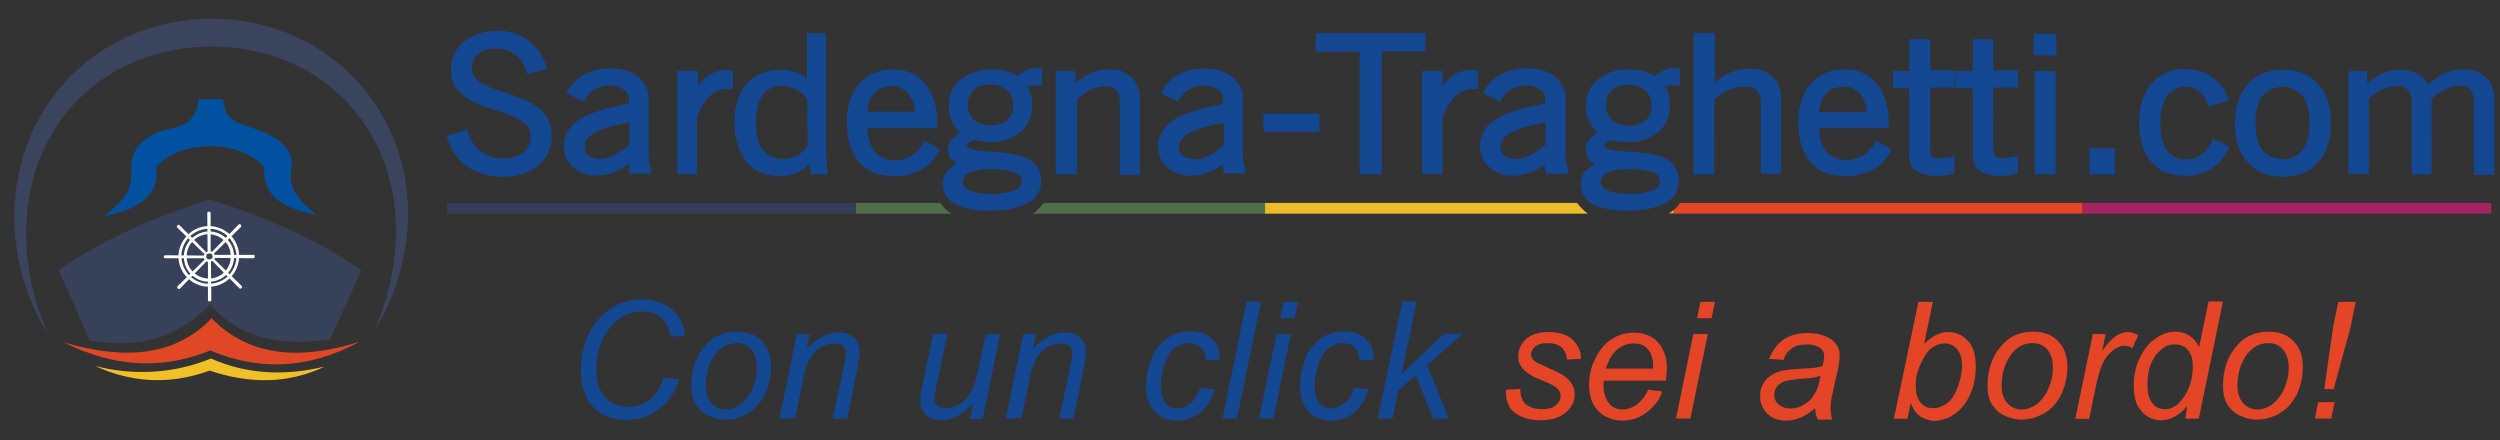
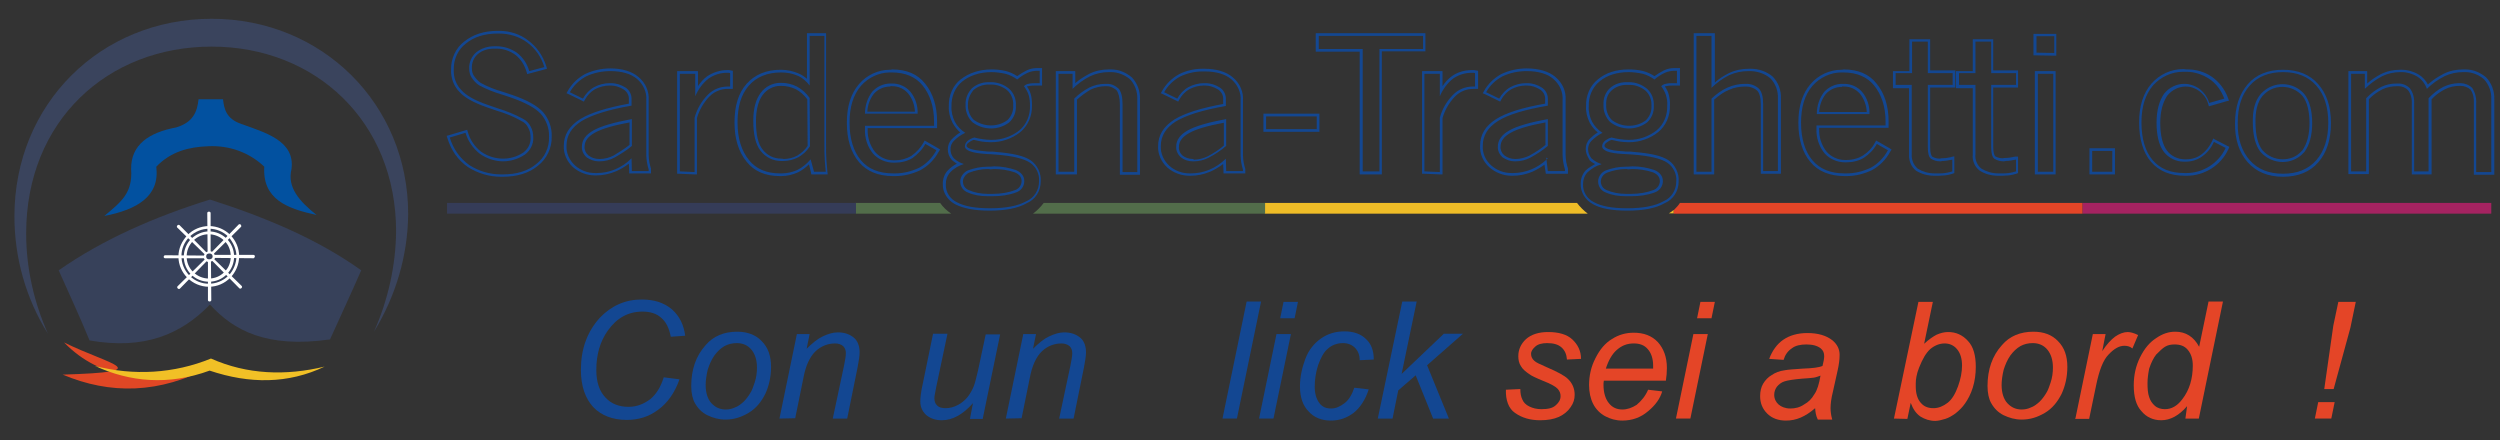
<svg xmlns="http://www.w3.org/2000/svg" version="1.1" id="Layer_1" x="0px" y="0px" viewBox="0 0 745.4 131.3" style="enable-background:new 0 0 745.4 131.3;" xml:space="preserve">
  <rect x="0" y="0" width="745.4" height="131.3" fill="#333333" stroke="none" />
  <style type="text/css">
	.st0{fill-rule:evenodd;clip-rule:evenodd;fill:#134792;}
	.st1{fill:#134792;}
	.st2{fill:#A52361;}
	.st3{fill-rule:evenodd;clip-rule:evenodd;fill:#E44527;}
	.st4{fill-rule:evenodd;clip-rule:evenodd;fill:#EEBC27;}
	.st5{fill-rule:evenodd;clip-rule:evenodd;fill:#526D4A;}
	.st6{fill:#353C58;}
	.st7{fill-rule:evenodd;clip-rule:evenodd;fill:#E04725;}
	.st8{fill-rule:evenodd;clip-rule:evenodd;fill:#F1C026;}
	.st9{fill-rule:evenodd;clip-rule:evenodd;fill:#0251A0;}
	.st10{fill-rule:evenodd;clip-rule:evenodd;fill:#37415A;}
	.st11{fill-rule:evenodd;clip-rule:evenodd;fill:#FFFFFF;}
	.st12{fill-rule:evenodd;clip-rule:evenodd;fill:#3A445D;}
	.st13{fill:#E44527;}
</style>
  <g>
-     <path class="st0" d="M485.2,62.5c-4.5,0-7.8-0.6-10.1-1.8c-2.2-1.1-3.6-3.3-3.5-5.7c0-1.4,0.5-2.7,1.4-3.7c1.1-1,2.3-1.8,3.4-2.2   c-0.8-0.3-1.5-0.8-2.2-1.4c-0.8-1-1.1-2-1.1-3c0-1.1,0.4-2,1.1-2.8c0.9-0.9,1.8-1.6,2.8-2.2c-1.1-0.8-2-1.9-2.7-3.1   c-0.8-1.6-1.1-3.2-1-4.8c-0.1-3,1.1-5.9,3.3-7.7c2.2-1.9,5.3-2.9,8.9-2.9c1.3,0,2.7,0.2,4.3,0.5c1.1,0.3,2.3,0.8,3.4,1.6   c0.9-0.7,1.9-1.4,3-1.9c0.9-0.4,2-0.6,3-0.6h1.2v4.4h-1.3c-0.8,0-1.7,0-2.4,0.2c-0.4,0.1-0.6,0.2-0.9,0.4c0.6,0.8,1,1.6,1.3,2.4   c0.4,1.2,0.5,2.3,0.4,3.4c0.1,3-1.1,5.9-3.3,7.7c-2.3,1.8-5.4,2.9-8.3,2.9c-0.1,0-0.4,0-0.4,0c-0.8,0-1.6-0.1-2.4-0.2   c-0.7-0.1-1.5-0.2-2.5-0.5c-0.7,0.2-1.3,0.5-1.9,1c-0.4,0.4-0.6,0.8-0.6,1.2c0,1,2.1,1.7,5.8,1.9c0.6,0,1.1,0.1,1.6,0.1   c0.6,0,1.2,0.1,1.6,0.1c5,0.4,8.3,1.2,10.2,2.5c2,1.3,3.1,3.6,2.9,5.9c0,2.7-1.6,5.2-4,6.2C493.6,61.8,489.9,62.5,485.2,62.5z    M485.5,58.1c0.3,0,0.6,0,0.9,0c2.5,0,4.7-0.4,6.6-1.1c1.4-0.5,2.3-1.6,2.3-3c0-1.3-0.8-2.3-2.3-3c-2.1-0.7-4.3-1-6.3-1   c-0.4,0-0.9,0-1.3,0.1c-0.3,0-0.5,0-0.7,0c-1.9,0-3.9,0.4-5.8,1.1c-1.2,0.5-2.1,1.7-2.1,2.9c0,1.3,0.8,2.5,2.1,2.9   c1.7,0.7,3.6,1.1,5.7,1.1C484.9,58.1,485.2,58.1,485.5,58.1L485.5,58.1L485.5,58.1z M484.9,24.9c-1.8,0-3.5,0.6-4.6,1.7   c-1.2,1.1-1.9,2.8-1.8,4.6c-0.1,1.9,0.6,3.7,1.9,5c1.5,1.2,3.4,1.8,5.3,1.8l0,0c1.9,0,3.7-0.6,5.2-1.7c1.3-1.2,1.9-2.9,1.8-4.7   c0.1-1.9-0.6-3.7-2-4.8c-1.5-1.2-3.2-1.8-5.1-1.8c-0.1,0-0.3,0-0.4,0C485.2,24.9,485,24.9,484.9,24.9z M295.2,62.5   c-4.4,0-7.8-0.6-10.1-1.8c-2.2-1.1-3.6-3.3-3.5-5.7c0-1.4,0.5-2.7,1.4-3.7c0.9-1,2-1.7,3.3-2.2c-0.7-0.3-1.5-0.8-2.1-1.4   c-0.8-0.9-1.1-1.8-1.1-3c0-1.1,0.4-2,1.1-2.8c0.9-0.9,1.9-1.6,2.9-2.2c-1.1-0.8-2-1.9-2.7-3.1c-0.8-1.6-1.1-3.2-1-4.8   c-0.1-3,1.1-5.9,3.3-7.7c2.3-1.9,5.5-2.9,8.9-2.9c1.3,0,2.7,0.2,4.3,0.5c1.1,0.3,2.3,0.8,3.4,1.6c0.9-0.7,1.9-1.4,3-1.9   c0.9-0.4,2-0.6,3-0.6h1.2v4.4h-1.3c-0.8,0-1.7,0-2.4,0.2c-0.4,0.1-0.6,0.2-0.9,0.4c0.6,0.8,1,1.6,1.3,2.4c0.3,0.9,0.4,2,0.4,3.3   c0.1,3-1.1,5.9-3.3,7.7c-2.3,1.8-5.4,2.9-8.3,2.9c-0.1,0-0.4,0-0.4,0c-0.8,0-1.6-0.1-2.4-0.2c-0.7-0.1-1.5-0.2-2.5-0.5   c-0.7,0.2-1.3,0.5-1.9,1c-0.4,0.4-0.6,0.8-0.6,1.2c0,1,2,1.6,5.9,1.9c0.6,0,1.1,0.1,1.6,0.1c0.6,0,1.2,0.1,1.6,0.1   c5,0.4,8.3,1.2,10.2,2.5c2,1.3,3.1,3.6,2.9,5.9c0,2.7-1.6,5.2-4,6.2C303.6,61.8,299.9,62.5,295.2,62.5z M295.2,58.1   c0.3,0,0.6,0,0.9,0c2.5,0,4.7-0.4,6.6-1.1c1.4-0.5,2.3-1.6,2.3-3c0-1.3-0.8-2.3-2.3-3c-2.1-0.7-4.2-1-6.2-1c-0.4,0-0.9,0-1.3,0.1   c-0.3,0-0.5,0-0.7,0c-1.9,0-3.9,0.4-5.8,1.1c-1.2,0.6-2.1,1.8-2.1,2.9c0,1.3,0.8,2.5,2.1,2.9c1.7,0.7,3.6,1.1,5.7,1.1   C294.7,58.1,294.9,58.1,295.2,58.1L295.2,58.1L295.2,58.1z M294.7,24.9c-1.7,0-3.4,0.6-4.6,1.7c-1.2,1.3-1.9,3-1.8,4.6   c-0.1,1.9,0.6,3.7,1.9,5c1.5,1.2,3.4,1.8,5.3,1.8h0c1.9,0,3.7-0.6,5.2-1.7c1.3-1.2,1.9-2.9,1.8-4.7c0.1-1.9-0.6-3.7-2-4.8   c-1.5-1.2-3.2-1.8-5.1-1.8c-0.1,0-0.3,0-0.4,0C295,24.9,294.8,24.9,294.7,24.9z M149.4,52.4c-3.5,0-6.8-1-9.7-2.9   c-2.9-2.1-4.9-4.9-6-8.4l-0.1-0.4l5.4-1.6l0.1,0.4c0.7,2.3,2.1,4.5,4.1,6c2,1.4,4.3,2.2,6.8,2.2c2.2,0,4.4-0.7,6.3-1.9   c1.5-1.2,2.4-2.9,2.3-4.8c0-1.2-0.3-2.3-0.7-3.1c-0.5-1-1.2-1.7-2.1-2.2c-2.3-1.2-4.7-2.2-7.4-3.1l-2.9-1c-3.9-1.3-6.6-2.9-8.1-4.5   c-1.6-1.6-2.5-3.9-2.4-6.4c-0.1-3.2,1.3-6.3,3.7-8.1c2.4-2,5.7-3.1,9.7-3.1c0.1,0,0.3,0,0.5,0c3.1,0,6.1,1,8.5,2.7   c2.6,1.8,4.4,4.5,5.3,7.6l0.1,0.4l-5.2,1.4l-0.1-0.4c-0.6-2.1-1.8-3.9-3.6-5.3c-1.7-1.2-3.7-1.8-5.7-1.8c-0.1,0-0.3,0-0.4,0   c-0.2,0-0.3,0-0.5,0c-1.9,0-3.6,0.6-5,1.7c-1.3,1.1-2.1,2.8-2,4.6c0,0.9,0.2,1.7,0.6,2.4c0.6,1,1.3,1.7,2.1,2.2   c2,1.1,4.3,2,6.8,2.8l2.7,0.9c4.4,1.5,7.3,3.1,9,4.9c1.8,2,2.7,4.6,2.6,7.2c0.1,3.3-1.4,6.4-3.9,8.4c-2.5,2.1-5.9,3.2-10.2,3.2   C149.7,52.4,149.6,52.4,149.4,52.4z M680.7,52.2c-4.3,0-7.7-1.4-10.2-4.1c-2.5-2.8-3.8-6.8-3.7-11.5c0-4.8,1.2-8.5,3.7-11.3   c2.4-2.7,5.9-4.1,10.2-4.1c4.3,0,7.7,1.4,10.2,4.1c2.5,2.8,3.7,6.6,3.7,11.3c0,4.8-1.2,8.7-3.7,11.4   C688.4,50.8,685,52.2,680.7,52.2z M680.6,25.5c-2,0-4,0.7-5.5,2.1c-0.1,0.1-0.2,0.2-0.3,0.3c-0.2,0.2-0.3,0.3-0.4,0.4   c-1.6,1.9-2.3,4.7-2.2,8.3c0,3.7,0.8,6.6,2.2,8.5c1.6,1.8,3.9,2.8,6.3,2.8c2,0,3.9-0.7,5.4-2l0.9-0.9c1.5-2.1,2.2-4.8,2.2-8.3   c0-3.6-0.8-6.5-2.2-8.4C685.2,26.5,683,25.5,680.6,25.5z M597.1,52.1c-0.3,0-0.5,0-0.8,0c-0.1,0-0.3,0-0.5,0   c-1.9,0-3.7-0.5-5.2-1.5c-1.4-1.1-2.2-2.9-2-4.7l0-20.3h-4.9v-4.2h4.9V12h5.5v9.4h7.4v4.2h-7.4V44c0,2,0.4,2.7,0.8,3   c0.7,0.4,1.6,0.7,2.4,0.7c0.2,0,0.5,0,0.7-0.1c1,0,2-0.2,3-0.4h0.4l0.2,0.4v3.8l-0.3,0.1c-0.7,0.2-1.4,0.4-2.3,0.5l-0.1,0   C598.2,52.1,597.7,52.1,597.1,52.1z M578.1,52.1c-0.3,0-0.5,0-0.8,0c-0.1,0-0.3,0-0.5,0c-1.9,0-3.7-0.5-5.2-1.5   c-1.4-1.2-2.1-2.8-2-4.6l0-20.3h-4.8v-4.2h4.9V12h5.5v9.4h7.4v4.2h-7.4V44c0,2,0.4,2.7,0.8,3c0.7,0.4,1.6,0.7,2.4,0.7   c0.2,0,0.5,0,0.7-0.1c0.8,0,1.7-0.2,2.7-0.3l0.7-0.1v4.2l-0.3,0.1c-0.7,0.2-1.4,0.4-2.3,0.5l-0.1,0   C579.2,52.1,578.7,52.1,578.1,52.1z M233.1,52.1c-0.2,0-0.4,0-0.5,0c-4.2,0-7.4-1.4-9.6-4.1c-2.3-2.8-3.5-6.7-3.5-11.4   c0-4.9,1.1-8.6,3.5-11.2c2.4-2.7,5.7-4,9.9-4c1.9,0,3.6,0.3,5.2,1c1.2,0.5,2.2,1.4,3,2.2V10.3h5.1V42c0,2.5,0,4.4,0.1,5.7   c0.1,1.3,0.2,2.4,0.3,3.5l0,0.4h-4.2l-0.9-3.3c-1.1,1.2-2.3,2.1-3.7,2.8C236.3,51.7,234.6,52.1,233.1,52.1z M232.7,25.1   c-2.2,0-4.2,1-5.6,2.9c-1.4,1.9-2.1,4.6-2.1,8.1c0,4.1,0.7,7,2.1,8.8c1.4,1.8,3.5,2.9,5.8,2.9c0.2,0,0.4,0,0.6,0   c1.5,0,3-0.4,4.4-1.1c1.3-0.8,2.5-1.8,3.3-3.1L241,29.3c-1-1.4-2.2-2.5-3.6-3.2c-1.4-0.7-2.9-1.1-4.4-1.1   C232.9,25.1,232.8,25.1,232.7,25.1z M550.6,52.1c-0.2,0-0.4,0-0.6,0c-4.3,0-7.6-1.4-9.9-4c-2.3-2.7-3.5-6.7-3.5-11.4   c0-4.8,1.1-8.5,3.5-11.2c2.2-2.6,5.5-4.1,8.9-4.1c0.2,0,0.4,0,0.6,0c4.1,0,7.3,1.4,9.5,4c2.3,2.8,3.5,6.6,3.5,10.9v1.6H542v0.6   c-0.1,2.6,0.7,5.1,2.3,7.1c1.4,1.6,3.6,2.6,5.8,2.6c0.1,0,0.2,0,0.3,0c2,0,3.8-0.5,5.2-1.3c1.7-1.1,2.9-2.4,3.7-4l0.2-0.3l4,2.3   l-0.2,0.3c-1.3,2.3-3,4.1-5.2,5.3C555.6,51.5,553,52.1,550.6,52.1z M557,33.6c0-2.2-0.8-4.3-2.1-6c-1.2-1.4-3.1-2.3-5-2.3   c-0.1,0-0.2,0-0.3,0c-0.1,0-0.2,0-0.3,0c-2,0-3.8,0.8-5.1,2.3c-1.3,1.7-2,3.7-2.1,6H557z M266.9,52.1c-0.2,0-0.4,0-0.6,0   c-4.3,0-7.6-1.4-9.9-4c-2.3-2.7-3.5-6.7-3.5-11.4c0-4.8,1.1-8.5,3.5-11.2c2.2-2.6,5.5-4.1,8.9-4.1c0.2,0,0.4,0,0.6,0   c4.1,0,7.3,1.4,9.5,4c2.3,2.8,3.5,6.6,3.5,11v1.6h-20.6v0.6c-0.1,2.6,0.7,5.1,2.3,7.1c1.4,1.6,3.6,2.6,5.8,2.6c0.1,0,0.2,0,0.3,0   c2,0,3.8-0.5,5.2-1.3c1.7-1.3,2.9-2.6,3.7-4.1l0.2-0.3l4,2.3l-0.2,0.3c-1.3,2.3-3,4.1-5.2,5.3C271.9,51.5,269.3,52.1,266.9,52.1z    M273.2,33.5c0-2.2-0.8-4.3-2.1-6c-1.2-1.4-3.1-2.3-5-2.3c-0.1,0-0.2,0-0.3,0c-0.1,0-0.2,0-0.3,0c-2,0-3.8,0.8-5.1,2.3   c-1.3,1.7-2,3.7-2.1,6H273.2z M354.7,52.1c-2.4,0-4.6-0.9-6.4-2.4c-1.8-1.7-2.7-3.9-2.6-6.1c0-3.2,1.5-5.7,4.7-7.7   c3.2-1.9,8.1-3.4,14.7-4.6v-1.9c0-1.2-0.6-2.4-1.6-3c-1.3-0.8-2.7-1.3-4.1-1.3c-0.1,0-0.3,0-0.4,0c-1.6,0-3.1,0.4-4.5,1.2   c-1.3,0.7-2.3,1.8-3.2,3.3l-0.2,0.3l-4.6-2.2l0.2-0.3c1.1-2,2.8-3.7,4.9-4.8c2.2-1,4.5-1.6,6.9-1.6c0.2,0,0.4,0,0.6,0   c3.4,0,6.3,0.8,8.1,2.4c2,1.7,3.1,4.2,2.9,6.7l0,16.3c0,0.7,0.1,1.5,0.2,2.1c0.1,0.7,0.3,1.4,0.5,2.1l0,0.1v0.8h-5.7l-0.1-3.2   c-1.3,1.2-2.8,2.1-4.4,2.8c-1.8,0.7-3.7,1.1-5.6,1.1C355,52.1,354.8,52.1,354.7,52.1z M365.2,36c-5.2,1-8.8,2.1-10.9,3.3   c-2.2,1.2-3.2,2.7-3.2,4.5c-0.1,1,0.4,2.1,1.3,2.9c0.9,0.7,2,1.1,3.2,1.1c0.1,0,0.3,0,0.4,0c1.5,0,3-0.4,4.2-1.1c2-1,3.6-2.1,5-3.3   V36z M651.9,52c-0.2,0-0.3,0-0.5,0c-4.3,0-7.6-1.3-9.9-4c-2.2-2.7-3.4-6.5-3.4-11.4c0-4.8,1.2-8.5,3.6-11.3   c2.3-2.6,5.7-4.1,9.1-4.1c0.2,0,0.4,0,0.7,0c0.1,0,0.3,0,0.4,0c2.4,0,4.8,0.8,7,2.2c2.1,1.4,3.7,3.5,4.6,6.1l0.1,0.4l-5.2,1.5   l-0.1-0.4c-0.5-1.6-1.4-2.9-2.8-4c-1.3-0.9-2.7-1.4-4.3-1.4c-2.2,0-4.4,1-5.8,2.9c-1.4,2.1-2.1,4.9-2.1,8.4c0,3.8,0.7,6.7,2.1,8.5   c1.3,1.7,3.4,2.8,5.6,2.8c0.2,0,0.4,0,0.6,0c1.7,0,3.3-0.5,4.6-1.4c1.5-1,2.7-2.5,3.5-4.2l0.2-0.4l4.2,2.1l-0.1,0.3   C661.8,49,657.1,52,651.9,52z M450.7,52c-2.3,0-4.6-0.9-6.3-2.4c-1.8-1.6-2.7-3.8-2.6-6.1c0-3.2,1.5-5.7,4.7-7.7   c3-1.9,7.8-3.4,14.7-4.6v-1.8c0-1.2-0.6-2.4-1.6-3c-1.3-0.8-2.7-1.3-4.1-1.3c-0.1,0-0.3,0-0.4,0c-1.6,0-3.1,0.4-4.5,1.2   c-1.3,0.7-2.3,1.8-3.2,3.3l-0.2,0.3l-4.6-2.2l0.2-0.3c1.1-2,2.8-3.7,4.9-4.8c2.3-1.1,4.8-1.6,7.5-1.6c3.5,0,6.4,0.9,8.1,2.4   c2,1.7,3.1,4.2,2.9,6.7l0,16.3c0,0.7,0.1,1.5,0.2,2.1c0.1,0.7,0.3,1.4,0.5,2l0,0.1l0,0.1v0.9h-5.8l-0.4-3c-1.2,1-2.5,1.9-4,2.5   c-1.8,0.7-3.7,1.1-5.6,1.1C451,52,450.8,52,450.7,52z M461.1,36c-5.2,1-8.8,2.1-10.9,3.3c-2.2,1.2-3.2,2.7-3.2,4.5   c-0.1,1,0.4,2.1,1.3,2.9c1,0.7,2.2,1.1,3.3,1.1c0.1,0,0.2,0,0.3,0c1.5,0,3-0.4,4.2-1.1c2.1-1.1,3.7-2.2,5-3.3V36z M177.5,52   c-2.4,0-4.6-0.9-6.3-2.4c-1.8-1.7-2.7-3.9-2.6-6.1c0-3.2,1.5-5.7,4.7-7.7c3.2-1.9,8.1-3.4,14.7-4.6v-1.8c0-1.2-0.6-2.4-1.6-3   c-1.3-0.8-2.7-1.3-4.1-1.3c-0.1,0-0.3,0-0.4,0c-1.6,0-3.1,0.4-4.5,1.2c-1.3,0.7-2.3,1.8-3.2,3.3l-0.2,0.3l-4.6-2.2l0.2-0.3   c1.1-2,2.8-3.7,4.9-4.8c2.3-1.1,4.8-1.6,7.5-1.6c3.5,0,6.3,0.8,8.1,2.4c2,1.7,3.1,4.2,2.9,6.7l0,16.3c0,0.7,0.1,1.5,0.2,2.1   c0.1,0.7,0.3,1.4,0.5,2l0,0.1l0,0.1v0.9H188l-0.1-3.3c-1.3,1.2-2.8,2.1-4.4,2.8c-1.8,0.7-3.7,1.1-5.6,1.1   C177.8,52,177.6,52,177.5,52z M188,36c-5.2,1-8.8,2.1-10.9,3.3c-2.2,1.2-3.2,2.7-3.2,4.5c-0.1,1,0.4,2.1,1.3,2.9   c1,0.7,2.2,1.1,3.3,1.1c0.1,0,0.2,0,0.3,0c1.5,0,3-0.4,4.2-1.1c1.6-0.9,3.5-2.1,5-3.3V36z M202.3,51.5V21.6h5.3v5.5   c0.9-1.6,2-2.9,3.4-4c1.7-1.2,3.7-1.8,5.6-1.8h0.6l0.5,0.1l0.3,0.1v4.7H217c-2.2,0-4.2,0.8-5.6,2.3c-1.9,1.9-3.2,4.2-3.9,6.7   l0,16.5L202.3,51.5z M424.3,51.5V21.6h5.3v5.5c0.9-1.6,2-2.9,3.4-4c1.7-1.2,3.7-1.8,5.7-1.8h0.6l0.5,0.1l0.3,0.1v4.7h-1   c-2.2,0-4.2,0.8-5.6,2.3c-1.9,1.9-3.2,4.2-3.9,6.7l0,16.5L424.3,51.5z M737.9,51.7V30.8c0.1-1.6-0.3-3.1-1.1-4.4   c-0.8-0.8-2-1.2-3.2-1.2c-0.1,0-0.2,0-0.3,0c-1.5,0-3.1,0.4-4.6,1.1c-1.6,0.8-2.9,1.9-4.2,3.2v22h-5V30.9c0.1-1.6-0.3-3.2-1.2-4.4   c-0.8-0.8-2-1.3-3.1-1.3c-0.2,0-0.3,0-0.5,0c-1.6,0-3.1,0.3-4.5,1c-1.7,0.9-3.1,1.9-4.3,3.2v22h-5.2V21.6h4.8v4   c1.4-1.2,3-2.4,4.7-3.3c1.8-0.8,3.6-1.2,5.6-1.2c0.1,0,0.3,0,0.4,0c1.6,0,3.3,0.5,4.8,1.4c1.3,0.8,2.3,2,2.9,3.4   c1.5-1.4,3.1-2.5,5-3.5c1.7-0.8,3.7-1.2,5.7-1.2c0.2,0,0.5,0,0.7,0c2.1,0,4.1,0.8,5.8,2.2c1.6,1.7,2.4,4,2.3,6.3v22.1H737.9z    M334.3,51.7V31.1c0-2.1-0.4-3.6-1.1-4.5c-0.6-0.6-1.7-1.3-3.1-1.3c-0.2,0-0.3,0-0.5,0c-1.6,0-3.2,0.4-4.6,1.1   c-1.6,0.8-3,1.9-4.3,3.1v22h-5.4v-30h4.9v4c1.4-1.3,3-2.4,4.8-3.3c1.7-0.8,3.7-1.2,5.7-1.2c0.2,0,0.5,0,0.7,0   c2.1,0,4.1,0.8,5.8,2.2c1.6,1.7,2.4,4,2.3,6.3l0,22.1H334.3z M623.4,51.6v-7h6.8v7H623.4z M607.2,51.6v-30h5.4v30H607.2z    M505.4,51.6V10.3h5.2v15c1.4-1.3,3-2.4,4.8-3.3c1.9-0.8,3.8-1.2,5.9-1.2c0.1,0,0.3,0,0.4,0c2.4,0,4.6,0.8,6.3,2.2   c1.7,1.7,2.5,4,2.4,6.3v22.1h-5.1V31.1c0-2.2-0.4-3.6-1.2-4.4c-0.9-0.8-2.2-1.3-3.3-1.3c-0.2,0-0.4,0-0.5,0c-1.7,0-3.4,0.4-5,1.1   c-1.5,0.7-3,1.7-4.6,3.1v22H505.4z M405.9,51.5V15h-13.1v-4.6h31.8V15h-13v36.5H405.9z M377.1,38.9v-4.5H393v4.5H377.1z    M606.8,16.1v-5.6h6v5.8L606.8,16.1z" />
    <path class="st1" d="M148.9,10c2.9,0,5.9,0.9,8.2,2.6c2.5,1.8,4.3,4.4,5.2,7.4l-4.5,1.2c-0.6-2.2-1.9-4.1-3.7-5.5   c-1.8-1.2-3.8-1.9-6-1.9c-0.1,0-0.3,0-0.4,0c-0.1,0-0.3,0-0.4,0c-1.9,0-3.8,0.6-5.3,1.8c-1.4,1.2-2.2,3-2.1,4.9   c0,0.9,0.2,1.8,0.7,2.6c0.6,0.9,1.3,1.7,2.2,2.3c2.2,1.2,4.5,2.1,6.9,2.8l2.7,0.9c4.3,1.5,7.2,3.1,8.8,4.8c1.7,1.9,2.6,4.4,2.5,6.9   c0.1,3.2-1.3,6.2-3.8,8.1c-2.5,2.1-5.9,3.1-10,3.1c-0.2,0-0.3,0-0.5,0c-3.4,0-6.7-1-9.5-2.8c-2.9-2.1-4.8-4.9-5.8-8.2l4.7-1.4   c0.7,2.4,2.2,4.6,4.2,6.2c2.1,1.5,4.6,2.3,7,2.3c2.3,0,4.5-0.7,6.5-2c1.6-1.2,2.6-3.1,2.5-5.1c0-1.1-0.2-2.3-0.8-3.3   c-0.5-1-1.3-1.8-2.3-2.3c-2.4-1.3-4.9-2.3-7.5-3.1l-2.9-1c-3.8-1.3-6.5-2.8-7.9-4.4c-1.6-1.6-2.4-3.8-2.3-6.1c-0.1-3,1.2-6,3.6-7.8   c2.4-2,5.6-3,9.5-3C148.6,10,148.7,10,148.9,10 M510.3,10.7v15.5c1.5-1.5,3.3-2.8,5.3-3.8c1.8-0.8,3.7-1.2,5.7-1.2   c0.2,0,0.3,0,0.4,0c2.2,0,4.4,0.7,6.1,2.1c1.6,1.6,2.4,3.8,2.3,6V51h-4.4V31.1c0-2.2-0.4-3.8-1.3-4.7c-1-0.9-2.3-1.4-3.6-1.4   c-0.2,0-0.4,0-0.6,0c-1.7,0-3.5,0.4-5.1,1.1c-1.8,0.8-3.4,2-4.8,3.3v21.8h-4.5V10.7H510.3 M424.3,10.7v3.9h-13v36.5h-5V14.6h-13.1   v-3.9H424.3 M245.8,10.7V42c0,2.5,0,4.4,0.1,5.7c0.1,1.3,0.2,2.4,0.3,3.5h-3.5l-1-3.7c-1.1,1.3-2.4,2.4-4,3.2c-1.4,0.6-3,1-4.6,1   c-0.2,0-0.3,0-0.5,0c-4,0-7.2-1.3-9.3-4c-2.2-2.7-3.4-6.4-3.4-11.2s1.1-8.4,3.4-11s5.5-3.9,9.6-3.9c1.7,0,3.4,0.3,5,1   c1.4,0.6,2.6,1.7,3.5,2.9V10.7H245.8 M232.9,48c0.2,0,0.4,0,0.6,0c1.6,0,3.1-0.4,4.5-1.1c1.4-0.8,2.6-1.9,3.5-3.3l-0.1-14.4   c-1-1.4-2.3-2.6-3.8-3.4c-1.4-0.7-3-1.1-4.6-1.1c-0.1,0-0.2,0-0.3,0c-2.3,0-4.5,1.1-5.9,3c-1.5,2-2.2,4.8-2.2,8.3   c0,4.1,0.7,7.1,2.2,9C228.3,46.9,230.5,48,232.9,48 M612.5,10.8v5l-5.3-0.1v-4.9H612.5 M593.7,12.4v9.4h7.4v3.5h-7.4V44   c0,1.7,0.3,2.8,0.9,3.3c0.8,0.5,1.7,0.8,2.7,0.8c0.2,0,0.5,0,0.7-0.1c1,0,2-0.2,3-0.4h0.1v3.5c-0.7,0.2-1.4,0.4-2.2,0.5   c-0.6,0.1-1.2,0.1-1.8,0.1c-0.3,0-0.5,0-0.8,0c-0.2,0-0.3,0-0.5,0c-1.8,0-3.5-0.5-5-1.4c-1.3-1-2-2.7-1.8-4.3V25.3h-4.9v-3.5h4.9   v-9.4H593.7 M574.8,12.4v9.4h7.4v3.5h-7.4V44c0,1.7,0.3,2.8,0.9,3.3c0.8,0.5,1.7,0.8,2.7,0.8c0.2,0,0.5,0,0.7-0.1   c0.9,0,1.9-0.2,3-0.4v3.5c-0.7,0.2-1.4,0.4-2.2,0.5c-0.6,0.1-1.2,0.1-1.8,0.1c-0.3,0-0.5,0-0.8,0c-0.2,0-0.3,0-0.5,0   c-1.8,0-3.5-0.5-5-1.4c-1.3-1.1-1.9-2.7-1.8-4.3V25.3h-4.8v-3.5h4.9v-9.4H574.8 M500,21.1v3.7h-0.9c-0.8,0-1.7,0-2.5,0.2   c-0.5,0.1-0.9,0.3-1.3,0.7c0.6,0.8,1.1,1.7,1.4,2.6c0.3,1,0.5,2.1,0.4,3.2c0.1,2.8-1,5.6-3.2,7.4c-2.3,1.8-5.2,2.8-8.1,2.8   c-0.1,0-0.3,0-0.4,0c-0.8,0-1.6-0.1-2.4-0.2s-1.7-0.3-2.5-0.5c-0.8,0.2-1.5,0.6-2.1,1.1c-0.4,0.4-0.7,0.9-0.7,1.5   c0,1.3,2.1,2.1,6.2,2.3c1.3,0.1,2.4,0.1,3.2,0.2c4.9,0.4,8.2,1.2,10,2.4c1.8,1.2,2.9,3.4,2.7,5.6c0,2.5-1.4,4.9-3.8,5.9   c-2.5,1.4-6.1,2.1-10.8,2.1c-4.5,0-7.7-0.6-9.9-1.8c-2.1-1-3.4-3.1-3.3-5.4c0-1.3,0.4-2.5,1.3-3.5c1.2-1.1,2.6-2,4.1-2.4l0.1-0.1   c-1.1-0.3-2.1-0.9-3-1.7c-0.6-0.8-1-1.7-1-2.7c0-0.9,0.3-1.8,1-2.5c1-1,2.1-1.8,3.3-2.4c-1.3-0.8-2.4-2-3.1-3.3   c-0.7-1.4-1.1-3-1-4.6c-0.1-2.9,1.1-5.7,3.2-7.4c2.1-1.8,5.1-2.8,8.7-2.8c1.4,0,2.8,0.2,4.2,0.5c1.2,0.3,2.4,0.9,3.5,1.7   c0.9-0.8,2-1.5,3.1-2c0.9-0.4,1.9-0.6,2.8-0.6H500 M485.7,38.3c1.9,0,3.8-0.6,5.4-1.8c1.4-1.3,2.1-3.1,2-5c0.1-1.9-0.6-3.8-2.1-5.1   c-1.5-1.2-3.3-1.9-5.3-1.9c-0.1,0-0.3,0-0.4,0c-0.1,0-0.3,0-0.4,0c-1.8,0-3.6,0.6-4.9,1.8c-1.3,1.2-2,3-1.9,4.9   c-0.1,1.9,0.6,3.8,2,5.2C481.8,37.7,483.7,38.3,485.7,38.3 M485.4,49.7c-0.2,0-0.4,0-0.7,0c-2,0-4,0.4-5.9,1.1   c-1.4,0.6-2.3,1.9-2.3,3.3c0,1.5,0.9,2.8,2.3,3.3c1.8,0.8,3.8,1.1,5.9,1.1c0.3,0,0.6,0,0.8,0c0.3,0,0.6,0,1,0   c2.3,0,4.6-0.3,6.8-1.1c1.5-0.5,2.5-1.8,2.5-3.4c0-1.5-0.9-2.6-2.5-3.3c-2.1-0.7-4.3-1.1-6.5-1.1C486.3,49.6,485.8,49.7,485.4,49.7    M310,21.1v3.7h-0.9c-0.8,0-1.7,0-2.5,0.2c-0.5,0.1-0.9,0.3-1.3,0.7c0.6,0.8,1.1,1.7,1.4,2.6c0.3,1,0.4,2.1,0.4,3.2   c0.1,2.8-1,5.6-3.2,7.4c-2.3,1.8-5.2,2.8-8.1,2.8c-0.1,0-0.3,0-0.4,0c-0.8,0-1.6-0.1-2.4-0.2s-1.7-0.3-2.5-0.5   c-0.8,0.2-1.5,0.6-2.1,1.1c-0.4,0.4-0.7,0.9-0.7,1.5c0,1.3,2.1,2,6.2,2.3c1.3,0.1,2.4,0.1,3.2,0.2c4.9,0.4,8.2,1.2,10,2.4   c1.8,1.2,2.9,3.4,2.7,5.6c0,2.5-1.4,4.9-3.8,5.9c-2.5,1.4-6.1,2.1-10.8,2.1c-4.4,0-7.7-0.6-9.9-1.8c-2.1-1-3.4-3.1-3.3-5.4   c0-1.3,0.4-2.5,1.3-3.5c1.1-1.2,2.5-2,4.1-2.5c-1.1-0.3-2.1-0.9-3-1.7c-0.7-0.8-1-1.7-1-2.7c0-0.9,0.3-1.8,1-2.5   c1-1,2.1-1.8,3.4-2.4c-1.3-0.8-2.4-2-3.1-3.3c-0.7-1.4-1.1-3-1-4.6c-0.1-2.9,1.1-5.7,3.2-7.4c2.1-1.7,5.1-2.8,8.7-2.8   c1.4,0,2.8,0.2,4.2,0.5c1.2,0.3,2.4,0.9,3.5,1.7c0.9-0.8,2-1.5,3.1-2c0.9-0.4,1.9-0.6,2.8-0.6H310 M295.5,38.3   c1.9,0,3.8-0.6,5.4-1.8c1.4-1.3,2.1-3.1,2-5c0.1-1.9-0.6-3.8-2.1-5.1c-1.5-1.2-3.3-1.9-5.3-1.9c-0.1,0-0.3,0-0.4,0   c-0.1,0-0.3,0-0.4,0c-1.8,0-3.5,0.6-4.9,1.8c-1.2,1.3-2,3-1.9,4.9c-0.1,1.9,0.6,3.8,2,5.2C291.6,37.7,293.5,38.3,295.5,38.3    M295.2,49.7c-0.2,0-0.4,0-0.7,0c-2,0-4,0.4-5.9,1.1c-1.3,0.6-2.3,1.9-2.3,3.3c0,1.5,0.9,2.8,2.3,3.3c1.8,0.8,3.8,1.1,5.8,1.1   c0.3,0,0.5,0,0.8,0c0.3,0,0.6,0,0.9,0c2.3,0,4.6-0.3,6.8-1.1c1.5-0.5,2.5-1.8,2.5-3.4c0-1.5-0.9-2.6-2.5-3.3   c-2.1-0.7-4.3-1.1-6.4-1.1C296.1,49.6,295.6,49.7,295.2,49.7 M455.2,21.2c3.4,0,6.2,0.8,7.9,2.3c1.9,1.6,3,4,2.8,6.4v16.3   c0,0.7,0.1,1.5,0.2,2.2c0.1,0.7,0.3,1.4,0.5,2.1V51h-5.1l-0.4-3.4c0.1-0.1,0.3-0.3,0.4-0.4L461,47l0.1,0.6   c-1.3,1.2-2.8,2.2-4.5,2.9c-1.7,0.7-3.6,1.1-5.5,1.1c-0.1,0-0.3,0-0.4,0c-2.3,0-4.4-0.8-6.1-2.3c-1.7-1.5-2.6-3.6-2.5-5.8   c0-3.1,1.5-5.5,4.5-7.4s7.9-3.4,14.9-4.6v-2.1c0-1.3-0.7-2.6-1.8-3.3c-1.3-0.8-2.7-1.3-4.3-1.3c-0.1,0-0.3,0-0.4,0   c-1.6,0-3.2,0.4-4.7,1.2c-1.4,0.8-2.5,2-3.3,3.4l-3.9-1.9c1.1-2,2.8-3.6,4.8-4.7C450.2,21.7,452.7,21.2,455.2,21.2 M451.5,48.1   c0.1,0,0.2,0,0.4,0c1.5,0,3.1-0.4,4.4-1.1c2-1.1,3.7-2.2,5.2-3.5v-8c-5.4,1-9.2,2.1-11.5,3.4c-2.3,1.3-3.4,2.9-3.4,4.8   c-0.1,1.2,0.5,2.4,1.4,3.2C449,47.6,450.3,48.1,451.5,48.1 M182,21.2c3.4,0,6.1,0.8,7.9,2.3c1.9,1.6,3,4,2.8,6.4v16.3   c0,0.7,0.1,1.5,0.2,2.2c0.1,0.7,0.3,1.4,0.5,2.1V51h-5l-0.1-3.8c-1.4,1.4-3,2.5-4.9,3.3c-1.7,0.7-3.6,1.1-5.5,1.1   c-0.1,0-0.3,0-0.4,0c-2.3,0-4.4-0.8-6.1-2.3c-1.6-1.5-2.6-3.6-2.5-5.8c0-3.1,1.5-5.5,4.5-7.4c3-1.8,7.9-3.4,14.9-4.6v-2.1   c0-1.3-0.7-2.6-1.8-3.3c-1.3-0.8-2.7-1.3-4.3-1.3c-0.1,0-0.3,0-0.4,0c-1.6,0-3.2,0.4-4.7,1.2c-1.4,0.8-2.5,2-3.3,3.4l-3.9-1.9   c1.1-2,2.8-3.6,4.8-4.7C177,21.7,179.5,21.2,182,21.2 M178.4,48.1c0.1,0,0.2,0,0.4,0c1.5,0,3.1-0.4,4.4-1.1   c1.9-1.1,3.7-2.2,5.2-3.5v-8c-5.4,1-9.2,2.1-11.5,3.4c-2.3,1.3-3.4,2.9-3.4,4.8c-0.1,1.2,0.5,2.4,1.4,3.2   C175.9,47.6,177.2,48.1,178.4,48.1 M358.6,21.3c0.2,0,0.4,0,0.6,0c3.4,0,6.1,0.8,7.9,2.3c1.9,1.6,3,4,2.8,6.4v16.3   c0,0.7,0.1,1.5,0.2,2.2s0.3,1.4,0.5,2.1V51h-5l-0.1-3.7c-1.4,1.4-3,2.5-4.9,3.3c-1.7,0.7-3.6,1.1-5.5,1.1c-0.1,0-0.3,0-0.4,0   c-2.3,0-4.4-0.8-6.1-2.3c-1.6-1.5-2.6-3.6-2.5-5.8c0-3.1,1.5-5.5,4.5-7.4c3-1.8,7.9-3.4,14.9-4.6v-2.2c0-1.3-0.7-2.6-1.8-3.3   c-1.3-0.8-2.7-1.3-4.3-1.3c-0.1,0-0.3,0-0.4,0c-1.6,0-3.2,0.4-4.7,1.2c-1.4,0.8-2.5,2-3.3,3.4l-3.9-1.9c1.1-2,2.8-3.6,4.8-4.7   C354,21.8,356.3,21.3,358.6,21.3 M355.6,48.1c0.1,0,0.3,0,0.4,0c1.5,0,3.1-0.4,4.4-1.1c1.9-1,3.6-2.1,5.2-3.5v-8   c-5.4,1-9.2,2.1-11.5,3.4c-2.3,1.3-3.4,2.9-3.4,4.8c-0.1,1.2,0.5,2.4,1.4,3.2C353.1,47.7,354.3,48.1,355.6,48.1 M650.9,21.4   c0.2,0,0.4,0,0.6,0c0.1,0,0.3,0,0.4,0c2.4,0,4.8,0.8,6.8,2.1c2.1,1.4,3.6,3.5,4.5,5.9l-4.5,1.3c-0.5-1.7-1.5-3.1-2.9-4.2   c-1.4-1-3-1.5-4.5-1.5c-2.3,0-4.5,1-6.1,3c-1.4,2.1-2.2,4.9-2.2,8.6c0,3.7,0.7,6.8,2.2,8.7c1.4,1.8,3.6,2.9,5.9,2.9   c0.2,0,0.4,0,0.6,0c1.7,0,3.4-0.5,4.8-1.5c1.6-1.1,2.8-2.6,3.6-4.4l3.5,1.8c-2.1,4.6-6.8,7.5-11.7,7.5c-0.2,0-0.3,0-0.5,0   c-4.3,0-7.4-1.3-9.6-3.9c-2.2-2.6-3.3-6.4-3.3-11.2s1.2-8.4,3.5-11.1C644.3,22.9,647.5,21.4,650.9,21.4 M735.1,21.5   c2,0,4,0.8,5.5,2.1c1.5,1.6,2.3,3.8,2.2,6v21.7h-4.5V30.8c0.1-1.6-0.3-3.2-1.2-4.6c-0.9-0.9-2.3-1.4-3.5-1.4c-0.1,0-0.2,0-0.4,0   c-1.6,0-3.2,0.4-4.7,1.1c-1.7,0.9-3.1,2-4.4,3.4v21.8h-4.3V30.9c0.1-1.6-0.3-3.3-1.3-4.6c-0.9-0.9-2.1-1.4-3.4-1.4   c-0.2,0-0.4,0-0.5,0c-1.6,0-3.1,0.3-4.6,1c-1.7,0.9-3.2,2-4.5,3.4v21.8H701V22h4.1v4.5c1.5-1.5,3.3-2.8,5.2-3.8   c1.7-0.8,3.5-1.2,5.4-1.2c0.1,0,0.3,0,0.4,0c1.6,0,3.2,0.5,4.6,1.3c1.4,0.9,2.4,2.2,2.9,3.7c1.5-1.5,3.3-2.8,5.3-3.8   c1.7-0.8,3.6-1.2,5.5-1.2C734.6,21.5,734.9,21.5,735.1,21.5 M331.3,21.5c2,0,4,0.8,5.6,2.1c1.5,1.6,2.3,3.8,2.2,6v21.7h-4.4V31.1   c0-2.2-0.4-3.8-1.2-4.7c-1-0.9-2.1-1.4-3.4-1.4c-0.2,0-0.4,0-0.6,0c-1.6,0-3.3,0.4-4.7,1.1c-1.7,0.9-3.2,2-4.5,3.3v21.8h-4.7V22   h4.2v4.5c1.5-1.5,3.3-2.8,5.3-3.8c1.7-0.8,3.6-1.2,5.5-1.2C330.8,21.5,331.1,21.5,331.3,21.5 M680.7,21.5c4.2,0,7.5,1.3,9.9,4   c2.4,2.7,3.6,6.4,3.6,11.1c0,4.7-1.2,8.5-3.6,11.2c-2.4,2.7-5.7,4-9.9,4s-7.5-1.3-9.9-4c-2.4-2.7-3.7-6.5-3.6-11.2   c0-4.8,1.2-8.4,3.6-11.1C673.2,22.8,676.5,21.5,680.7,21.5 M680.6,48.3c2,0,4-0.7,5.6-2.1c0.3-0.3,0.6-0.6,0.9-0.9   c1.5-2.1,2.3-4.9,2.3-8.6c0-3.7-0.8-6.7-2.3-8.6c-1.7-2-4.1-3-6.5-3c-2.1,0-4.1,0.7-5.8,2.2c-0.3,0.3-0.6,0.5-0.8,0.8   c-1.6,1.9-2.4,4.7-2.3,8.5c0,3.8,0.8,6.8,2.3,8.7C675.8,47.3,678.2,48.3,680.6,48.3 M549,21.6c0.2,0,0.4,0,0.6,0   c4,0,7.1,1.3,9.2,3.9s3.4,6.2,3.4,10.7v1.2h-20.6v1c-0.1,2.6,0.7,5.2,2.4,7.3c1.5,1.7,3.8,2.7,6.1,2.7c0.1,0,0.2,0,0.3,0   c1.9,0,3.8-0.4,5.4-1.4c1.6-1.1,2.9-2.4,3.8-4.1l3.3,1.9c-1.2,2.2-2.9,4-5.1,5.2c-2.3,1.1-4.8,1.7-7.2,1.7c-0.2,0-0.4,0-0.6,0   c-4.2,0-7.4-1.3-9.6-3.9c-2.2-2.6-3.4-6.4-3.4-11.2c0-4.7,1.1-8.3,3.4-11C542.6,23.1,545.8,21.6,549,21.6 M549.6,25   c-0.1,0-0.2,0-0.3,0c-2.1,0-4,0.9-5.4,2.4c-1.4,1.8-2.2,4.1-2.2,6.6h15.7c0.1-2.4-0.7-4.8-2.2-6.6c-1.3-1.5-3.3-2.4-5.3-2.4   C549.8,25,549.7,25,549.6,25 M265.3,21.6c0.2,0,0.4,0,0.6,0c4,0,7.1,1.3,9.2,3.9s3.4,6.2,3.4,10.8v1.2h-20.6v1   c-0.1,2.6,0.7,5.2,2.4,7.3c1.5,1.7,3.8,2.7,6.1,2.7c0.1,0,0.2,0,0.3,0c1.9,0,3.8-0.4,5.4-1.4c1.6-1.2,2.9-2.5,3.8-4.2l3.3,1.9   c-1.2,2.2-2.9,4-5.1,5.2c-2.3,1.1-4.8,1.7-7.2,1.7c-0.2,0-0.4,0-0.6,0c-4.2,0-7.4-1.3-9.6-3.9c-2.2-2.6-3.4-6.4-3.4-11.2   c0-4.7,1.1-8.3,3.4-11C258.9,23.1,262.1,21.6,265.3,21.6 M265.8,24.9c-0.1,0-0.2,0-0.3,0c-2.1,0-4,0.9-5.4,2.4   c-1.4,1.8-2.2,4.1-2.2,6.6h15.7c0.1-2.4-0.7-4.8-2.2-6.6c-1.3-1.5-3.3-2.4-5.3-2.4C266,24.9,265.9,24.9,265.8,24.9 M439.4,21.7   l0.4,0.1v4h-0.6c-2.2,0-4.3,0.8-5.9,2.4c-1.9,1.9-3.3,4.3-4,6.9v16.2l-4.6-0.2V22h4.6v6.7c0.9-2.1,2.2-3.9,4-5.3   c1.6-1.1,3.5-1.7,5.5-1.7H439.4 M217.3,21.7l0.4,0.1v4H217c-2.2,0-4.3,0.8-5.9,2.4c-1.9,1.9-3.3,4.3-4,6.9v16.2l-4.4-0.2V22h4.6   v6.7c0.9-2.1,2.2-3.9,4-5.3c1.6-1.1,3.5-1.7,5.4-1.7H217.3 M612.2,22v29.2h-4.6V22H612.2 M392.6,34.7v3.8h-15.1v-3.8H392.6    M629.8,45v6.2h-6V45H629.8 M148.9,9.2c-0.2,0-0.3,0-0.5,0c-4.1,0-7.4,1.1-10,3.2c-2.5,1.9-4,5.1-3.9,8.4c-0.1,2.5,0.8,4.9,2.5,6.6   c1.5,1.7,4.2,3.2,8.2,4.6l2.9,1c2.7,0.8,5.2,1.8,7.4,3.1c0.9,0.4,1.6,1.1,2,2l0,0l0,0c0.6,1,0.7,2.1,0.7,2.9   c0.1,1.7-0.7,3.4-2.2,4.5c-1.8,1.2-3.9,1.8-6,1.8c-2.3,0-4.6-0.7-6.6-2.1c-1.9-1.5-3.3-3.6-3.9-5.8l-0.2-0.7l-0.7,0.2l-4.7,1.4   l-0.7,0.2l0.2,0.7c1.1,3.6,3.1,6.5,6.1,8.6c3,1.9,6.4,2.9,9.9,2.9c0.2,0,0.3,0,0.5,0c4.3,0,7.9-1.1,10.5-3.3c2.6-2,4.2-5.3,4.1-8.7   c0.1-2.7-0.9-5.4-2.7-7.4c-1.7-1.8-4.7-3.5-9.1-5l-2.7-0.9c-2.5-0.7-4.7-1.6-6.7-2.7c-0.7-0.5-1.3-1.1-2-2.1   c-0.4-0.6-0.6-1.3-0.6-2.2c-0.1-1.7,0.6-3.3,1.8-4.3c1.3-1.1,3-1.6,4.8-1.6c0.1,0,0.3,0,0.4,0l0,0l0,0c0.1,0,0.3,0,0.4,0   c1.9,0,3.8,0.6,5.5,1.8c1.7,1.3,2.8,3.1,3.4,5.1l0.2,0.7l0.7-0.2l4.5-1.2l0.7-0.2l-0.2-0.7c-1-3.2-2.9-5.9-5.5-7.8   C155.1,10.2,152,9.2,148.9,9.2L148.9,9.2z M511,9.9h-0.8h-4.5H505v0.8v40.5v0.8h0.8h4.5h0.8v-0.8V29.7c1.5-1.3,2.9-2.3,4.4-2.9   c1.5-0.7,3.2-1,4.8-1h0l0,0c0.2,0,0.3,0,0.5,0c1.1,0,2.3,0.5,3.1,1.2c0.7,0.7,1.1,2.1,1.1,4.1V51v0.8h0.8h4.4h0.8V51V29.3   c0.1-2.4-0.8-4.8-2.5-6.5l0,0l0,0c-1.8-1.5-4.1-2.3-6.5-2.3c-0.2,0-0.3,0-0.5,0c0,0,0,0,0,0c-2.1,0-4.1,0.4-6,1.3   c-1.6,0.8-3,1.7-4.2,2.8V10.7V9.9L511,9.9z M425,9.9h-0.8h-31.1h-0.8v0.8v3.9v0.8h0.8h12.3v35.8v0.8h0.8h5h0.8v-0.8V15.3h12.2h0.8   v-0.8v-3.9V9.9L425,9.9z M246.6,9.9h-0.8h-4.4h-0.8v0.8v12.8c-0.7-0.6-1.5-1.2-2.5-1.6c-1.6-0.7-3.4-1.1-5.3-1.1   c-4.3,0-7.7,1.4-10.2,4.2c-2.4,2.7-3.6,6.5-3.6,11.5c0,4.8,1.2,8.8,3.6,11.7c2.2,2.8,5.5,4.3,9.9,4.3c0.1,0,0.3,0,0.5,0   c1.6,0,3.3-0.4,4.9-1.1c1.2-0.6,2.3-1.4,3.3-2.4l0.6,2.4l0.1,0.6h0.6h3.5h0.8l-0.1-0.8c-0.1-1.1-0.2-2.2-0.3-3.5   c-0.1-1.3-0.1-3.2-0.1-5.6V10.7V9.9L246.6,9.9z M232.9,47.3c-2.2,0-4.2-1-5.5-2.7c-1.4-1.7-2-4.5-2-8.5c0-3.4,0.7-6,2-7.8   c1.3-1.7,3.2-2.7,5.3-2.7c0.1,0,0.2,0,0.3,0c1.5,0,3,0.4,4.3,1c1.3,0.7,2.4,1.7,3.4,3l0.1,13.9c-0.8,1.2-1.8,2.1-3.1,2.9   c-1.3,0.7-2.7,1-4.1,1h0l0,0C233.3,47.3,233.1,47.3,232.9,47.3L232.9,47.3z M613.2,10.1h-0.8h-5.3h-0.8v0.8v4.9v0.7l0.7,0l5.3,0.1   l0.8,0v-0.8v-5V10.1L613.2,10.1z M594.5,11.7h-0.8H589h-0.8v0.8v8.7h-4.2h-0.8v0.8v3.5v0.8h0.8h4.2V46c-0.2,1.9,0.6,3.8,2.1,4.9   l0,0l0,0c1.6,1,3.5,1.5,5.4,1.5c0.2,0,0.3,0,0.5,0c0.3,0,0.5,0,0.8,0c0.6,0,1.2-0.1,1.8-0.1l0.1,0c0.9-0.1,1.6-0.3,2.3-0.5l0.5-0.2   v-0.6v-3.5v-0.8h-0.8H601h-0.1l-0.1,0c-1,0.2-1.9,0.4-2.9,0.4h-0.1l-0.1,0c-0.2,0-0.4,0.1-0.6,0.1c-0.7,0-1.5-0.2-2.2-0.6   c-0.2-0.2-0.6-0.9-0.6-2.7V26.1h6.6h0.8v-0.8v-3.5v-0.8h-0.8h-6.6v-8.7V11.7L594.5,11.7z M575.6,11.7h-0.8h-4.7h-0.8v0.8v8.7h-4.1   h-0.8v0.8v3.5v0.8h0.8h4V46c-0.1,1.9,0.6,3.7,2.1,4.9l0,0l0,0c1.6,1,3.5,1.5,5.4,1.5c0.2,0,0.3,0,0.5,0c0.3,0,0.5,0,0.8,0   c0.6,0,1.2-0.1,1.8-0.1l0.1,0c0.9-0.1,1.6-0.3,2.3-0.5l0.5-0.2v-0.6v-3.5v-0.9l-0.9,0.2l-0.3,0.1c-0.9,0.2-1.8,0.3-2.6,0.3H579   l-0.1,0c-0.2,0-0.4,0.1-0.6,0.1c-0.7,0-1.5-0.2-2.2-0.6c-0.2-0.2-0.6-0.9-0.6-2.7V26.1h6.7h0.8v-0.8v-3.5v-0.8h-0.8h-6.7v-8.7V11.7   L575.6,11.7z M500.8,20.3H500h-0.8c-1,0-2.1,0.2-3.1,0.7c-1,0.5-2,1.1-2.8,1.7c-1.1-0.7-2.2-1.2-3.3-1.5c-1.6-0.4-3.1-0.5-4.4-0.5   c-3.7,0-6.9,1-9.2,3c-2.3,1.8-3.6,4.8-3.5,8c-0.1,1.6,0.3,3.3,1.1,4.9c0.6,1.1,1.4,2.1,2.4,2.9c-0.9,0.5-1.7,1.2-2.4,1.9   c-0.8,0.8-1.2,1.9-1.2,3c0,1.1,0.4,2.1,1.1,3.2l0,0.1l0.1,0.1c0.5,0.5,1,0.8,1.6,1.1c-0.9,0.5-1.9,1.1-2.8,1.9l0,0l0,0   c-1,1.1-1.5,2.4-1.5,4c-0.1,2.5,1.4,4.9,3.7,6.1c2.3,1.3,5.7,1.9,10.2,1.9c4.8,0,8.5-0.7,11.1-2.2c2.6-1.1,4.2-3.6,4.2-6.5   c0.2-2.4-1-4.9-3-6.3c-1.9-1.3-5.3-2.1-10.4-2.5c-0.4-0.1-1-0.1-1.6-0.1c-0.5,0-1,0-1.6-0.1c-4.4-0.2-5.5-1.1-5.5-1.6   c0-0.3,0.1-0.6,0.5-0.9c0.5-0.4,1-0.7,1.6-0.9c1,0.2,1.7,0.4,2.4,0.5c0.8,0.1,1.6,0.2,2.5,0.2c0.1,0,0.3,0,0.4,0   c3.1,0,6.2-1.1,8.6-3c2.3-1.9,3.6-4.8,3.5-8c0.1-1-0.1-2.2-0.4-3.4c-0.2-0.7-0.6-1.5-1.1-2.2c0.1-0.1,0.3-0.1,0.4-0.1   c0.7-0.2,1.6-0.2,2.4-0.2h0.9h0.8v-0.8v-3.7V20.3L500.8,20.3z M480.6,35.8c-1.2-1.2-1.8-2.9-1.7-4.6l0,0l0,0   c-0.1-1.7,0.5-3.3,1.7-4.3c1.1-1,2.7-1.6,4.4-1.6c0.1,0,0.2,0,0.4,0l0,0l0,0c0.1,0,0.2,0,0.4,0c1.8,0,3.4,0.6,4.8,1.7   c1.2,1.1,1.9,2.7,1.8,4.5l0,0l0,0c0.1,1.7-0.5,3.2-1.7,4.4c-1.5,1.1-3.2,1.6-5,1.6C483.8,37.5,482.1,36.9,480.6,35.8L480.6,35.8z    M485.4,50.5L485.4,50.5c0.5,0,0.9-0.1,1.3-0.1c2,0,4.1,0.3,6.2,1c1.4,0.6,2,1.5,2,2.6c0,1.2-0.8,2.3-2,2.7   c-1.9,0.7-4.1,1.1-6.5,1.1c-0.3,0-0.6,0-0.9,0l0,0l0,0c-0.3,0-0.5,0-0.8,0c-2.1,0-3.9-0.4-5.6-1.1c-1.1-0.4-1.8-1.4-1.8-2.6   c0-1.1,0.7-2.1,1.8-2.6c1.8-0.7,3.8-1.1,5.6-1.1C484.9,50.4,485.2,50.4,485.4,50.5L485.4,50.5L485.4,50.5z M310.8,20.3H310h-0.8   c-1,0-2.1,0.2-3.1,0.7c-1,0.5-2,1.1-2.8,1.7c-1.1-0.7-2.2-1.2-3.3-1.5c-1.6-0.4-3.1-0.5-4.4-0.5c-3.6,0-6.8,1.1-9.2,3   c-2.3,1.8-3.6,4.8-3.5,8c-0.1,1.6,0.3,3.3,1.1,4.9c0.6,1.1,1.4,2.1,2.3,2.9c-0.9,0.5-1.7,1.2-2.5,2c-0.8,0.8-1.2,1.9-1.2,3   c0,1.2,0.4,2.3,1.2,3.2l0,0l0,0c0.5,0.4,1,0.8,1.5,1.1c-1,0.5-1.9,1.2-2.7,2c-1,1.1-1.5,2.5-1.5,4c-0.1,2.5,1.4,4.9,3.7,6.1   c2.3,1.2,5.7,1.9,10.2,1.9c4.8,0,8.5-0.7,11.1-2.2c2.6-1.1,4.2-3.6,4.2-6.5c0.2-2.4-1-4.9-3-6.3c-1.9-1.3-5.3-2.1-10.4-2.5   c-0.4-0.1-1-0.1-1.6-0.1c-0.5,0-1,0-1.6-0.1c-5.1-0.4-5.5-1.3-5.5-1.6c0-0.3,0.1-0.6,0.5-0.9c0.5-0.4,1-0.7,1.6-0.9   c1,0.2,1.7,0.4,2.4,0.5c0.8,0.1,1.6,0.2,2.5,0.2c0.1,0,0.3,0,0.4,0c3.1,0,6.2-1.1,8.6-3c2.3-1.9,3.6-4.9,3.5-8   c0-1.3-0.1-2.4-0.4-3.4c-0.2-0.7-0.6-1.5-1.1-2.2c0.1-0.1,0.3-0.1,0.4-0.1c0.7-0.2,1.6-0.2,2.4-0.2h0.9h0.8v-0.8v-3.7V20.3   L310.8,20.3z M290.3,26.8c1.2-1,2.8-1.6,4.4-1.6c0.1,0,0.2,0,0.4,0l0,0l0,0c0.1,0,0.2,0,0.4,0c1.8,0,3.4,0.6,4.8,1.7   c1.2,1.1,1.9,2.7,1.8,4.5l0,0l0,0c0.1,1.7-0.5,3.2-1.7,4.4c-1.5,1.1-3.2,1.6-5,1.6c-1.8,0-3.6-0.6-5.1-1.7   c-1.2-1.2-1.8-2.9-1.7-4.6l0,0l0,0C288.6,29.6,289.2,28.1,290.3,26.8L290.3,26.8z M295.2,50.5L295.2,50.5c0.5,0,0.9-0.1,1.3-0.1   c1.9,0,4.1,0.3,6.1,1c1.4,0.6,2,1.5,2,2.6c0,1.2-0.8,2.3-2,2.7c-1.9,0.7-4.1,1.1-6.5,1.1c-0.3,0-0.6,0-0.9,0l0,0l0,0   c-0.3,0-0.5,0-0.8,0c-2,0-3.9-0.4-5.5-1.1c-1.1-0.4-1.8-1.4-1.8-2.6c0-1,0.8-2.1,1.8-2.6c1.8-0.7,3.8-1.1,5.6-1.1   C294.7,50.4,295,50.4,295.2,50.5L295.2,50.5L295.2,50.5z M455.2,20.4c-2.7,0-5.3,0.6-7.6,1.7c-2.2,1.2-4,3-5.1,5l-0.4,0.7l0.7,0.3   l3.9,1.9l0.6,0.3l0.3-0.6c0.8-1.4,1.8-2.4,3-3.1c1.4-0.7,2.8-1.1,4.3-1.1c0.2,0,0.3,0,0.4,0c1.3,0,2.6,0.4,3.9,1.2   c0.9,0.6,1.5,1.6,1.5,2.7v1.5c-6.8,1.2-11.6,2.7-14.6,4.6c-3.3,2.1-4.8,4.7-4.8,8c-0.1,2.4,0.9,4.7,2.8,6.4   c1.8,1.6,4.2,2.5,6.6,2.5c0.1,0,0.3,0,0.4,0c0,0,0,0,0,0c1.9,0,3.9-0.4,5.8-1.2c1.3-0.6,2.5-1.3,3.6-2.1l0.3,2l0.1,0.7h0.7h5.1h0.8   V51v-0.5v-0.1l0-0.1c-0.2-0.7-0.4-1.4-0.5-2c-0.1-0.7-0.2-1.4-0.2-2.1V29.9c0.2-2.6-0.9-5.2-3.1-7   C461.8,21.3,458.8,20.4,455.2,20.4L455.2,20.4z M448.5,46.3c-0.8-0.7-1.2-1.7-1.1-2.6l0,0v0c0-1.6,1-3,3-4.1   c2.1-1.2,5.5-2.2,10.4-3.1v6.7c-1.3,1.1-2.8,2.1-4.8,3.2c-1.2,0.6-2.7,1-4,1h0l0,0c-0.1,0-0.2,0-0.3,0   C450.5,47.4,449.4,47,448.5,46.3L448.5,46.3z M182,20.4c-2.7,0-5.3,0.6-7.6,1.7c-2.2,1.2-4,3-5.1,5l-0.4,0.7l0.7,0.3l3.9,1.9   l0.6,0.3l0.3-0.6c0.8-1.4,1.8-2.4,3-3.1c1.4-0.7,2.8-1.1,4.3-1.1c0.2,0,0.3,0,0.4,0c1.3,0,2.6,0.4,3.9,1.2c0.9,0.6,1.5,1.6,1.5,2.7   v1.5c-6.5,1.2-11.4,2.7-14.5,4.6c-3.3,2.1-4.9,4.7-4.9,8c-0.1,2.3,0.9,4.6,2.7,6.3c1.8,1.6,4.2,2.5,6.6,2.5c0.1,0,0.3,0,0.4,0   c0,0,0,0,0,0c1.9,0,3.9-0.4,5.8-1.2c1.4-0.6,2.7-1.4,3.9-2.3l0.1,2.2l0,0.7h0.7h5h0.8V51v-0.5v-0.1l0-0.1c-0.2-0.7-0.4-1.4-0.5-2   c-0.1-0.7-0.2-1.4-0.2-2.1V29.9c0.2-2.6-0.9-5.2-3.1-7C188.4,21.3,185.5,20.4,182,20.4L182,20.4z M175.4,46.3   c-0.8-0.7-1.2-1.7-1.1-2.6l0,0v0c0-1.6,1-3,3-4.1c2.1-1.2,5.5-2.2,10.4-3.1v6.7c-1.5,1.2-3.3,2.3-4.8,3.2c-1.2,0.6-2.6,1-4,1h0l0,0   c-0.1,0-0.2,0-0.3,0C177.4,47.4,176.3,47,175.4,46.3L175.4,46.3z M358.6,20.5c-2.4,0-4.8,0.5-7,1.6c-2.2,1.2-4,3-5.1,5l-0.4,0.7   l0.7,0.3l3.9,1.9l0.6,0.3l0.3-0.6c0.8-1.4,1.8-2.4,3-3.1c1.4-0.7,2.8-1.1,4.3-1.1c0.2,0,0.3,0,0.4,0c1.3,0,2.6,0.4,3.9,1.2   c0.9,0.6,1.5,1.6,1.5,2.7V31c-6.5,1.2-11.4,2.7-14.5,4.6c-3.3,2.1-4.9,4.7-4.9,8c-0.1,2.3,0.9,4.6,2.7,6.3c1.8,1.6,4.2,2.5,6.6,2.5   c0.1,0,0.3,0,0.4,0c0,0,0,0,0,0c1.9,0,3.9-0.4,5.8-1.2c1.4-0.6,2.7-1.4,3.9-2.3l0.1,2.1l0,0.7h0.7h5h0.8V51v-0.4v-0.1l0-0.1   c-0.2-0.7-0.4-1.4-0.5-2c-0.1-0.7-0.2-1.4-0.2-2.1V30c0.2-2.6-0.9-5.2-3.1-7c-1.9-1.6-4.8-2.5-8.4-2.5   C359,20.5,358.8,20.5,358.6,20.5L358.6,20.5z M355.6,47.4c-1.1,0-2.2-0.4-3-1c-0.8-0.7-1.2-1.7-1.1-2.6l0,0v0c0-1.6,1-3,3-4.1   c2.1-1.2,5.5-2.2,10.4-3.1v6.8c-1.4,1.2-2.9,2.2-4.8,3.2c-1.2,0.6-2.7,1-4.1,1h0l0,0C355.8,47.4,355.7,47.4,355.6,47.4L355.6,47.4z    M650.9,20.6c-3.6,0-7,1.6-9.4,4.3c-2.5,2.9-3.7,6.7-3.7,11.6c0,5,1.2,9,3.5,11.7c2.4,2.8,5.7,4.2,10.2,4.2c0.1,0,0.3,0,0.5,0   c5.3,0,10.2-3.1,12.4-7.9l0.3-0.7l-0.6-0.3l-3.5-1.8l-0.7-0.4l-0.3,0.7c-0.8,1.7-1.9,3.1-3.3,4.1c-1.2,0.9-2.8,1.4-4.4,1.4h0l0,0   c-0.2,0-0.3,0-0.5,0c-2.1,0-4.1-1-5.3-2.6c-1.3-1.7-2-4.6-2-8.2c0-3.4,0.7-6.1,2.1-8.2c1.4-1.7,3.4-2.7,5.5-2.7   c1.5,0,2.9,0.5,4.1,1.4c1.3,1,2.2,2.3,2.6,3.8l0.2,0.7l0.7-0.2l4.5-1.3l0.8-0.2l-0.3-0.8c-1-2.7-2.7-4.8-4.8-6.3   c-2.2-1.5-4.7-2.2-7.2-2.2c-0.1,0-0.3,0-0.4,0C651.3,20.6,651.1,20.6,650.9,20.6L650.9,20.6z M735.1,20.7c-0.2,0-0.5,0-0.7,0   c-2,0-4,0.4-5.8,1.3c-1.7,0.9-3.3,1.9-4.7,3.2c-0.6-1.2-1.6-2.3-2.8-3c-1.5-0.9-3.3-1.4-5-1.4c-0.2,0-0.3,0-0.5,0c0,0,0,0,0,0   c-2,0-3.9,0.4-5.7,1.3c-1.5,0.8-2.9,1.7-4.1,2.8V22v-0.8h-0.8H701h-0.8V22v29.1v0.8h0.8h4.5h0.8v-0.8V29.6c1.1-1.2,2.5-2.2,4.1-3   c1.3-0.6,2.7-0.9,4.2-0.9h0.1l0.1,0c0.1,0,0.3,0,0.4,0c1,0,2,0.4,2.8,1.2c0.8,1.1,1.2,2.5,1.1,4.1l0,20.2v0.8h0.8h4.3h0.8v-0.8   V29.6c1.2-1.3,2.5-2.2,4-3c1.4-0.7,2.9-1,4.3-1h0l0,0c0.1,0,0.2,0,0.3,0c1.1,0,2.2,0.4,3,1.1c0.8,1.2,1.1,2.6,1,4.1l0,20.5v0.8h0.8   h4.5h0.8v-0.8V29.6c0.1-2.4-0.8-4.8-2.4-6.5l0,0l0,0C739.4,21.5,737.3,20.7,735.1,20.7L735.1,20.7z M331.3,20.7c-0.2,0-0.5,0-0.7,0   c-2,0-4,0.4-5.8,1.3c-1.5,0.8-3,1.7-4.2,2.8V22v-0.8h-0.8h-4.2h-0.8V22v29.2v0.8h0.8h4.7h0.8v-0.8V29.7c1.2-1.1,2.6-2.1,4.1-3   c1.3-0.6,2.9-1,4.3-1h0l0,0c0.2,0,0.3,0,0.5,0c1.3,0,2.3,0.7,2.9,1.2c0.6,0.8,1,2.2,1,4.2v20.2v0.8h0.8h4.4h0.8v-0.8V29.6   c0.1-2.4-0.8-4.8-2.4-6.5l0,0l0,0C335.6,21.5,333.5,20.7,331.3,20.7L331.3,20.7z M680.7,20.8c-4.4,0-8,1.4-10.5,4.3   c-2.5,2.9-3.8,6.7-3.8,11.6c-0.1,4.7,1.2,8.8,3.8,11.7c2.5,2.8,6,4.3,10.5,4.3c4.4,0,8-1.4,10.5-4.3c2.5-2.8,3.8-6.8,3.8-11.7   c0-4.9-1.3-8.8-3.8-11.6C688.7,22.2,685.1,20.8,680.7,20.8L680.7,20.8z M680.6,47.5c-2.3,0-4.5-1-6-2.7c-1.4-1.7-2.1-4.6-2.1-8.2   c-0.1-3.5,0.6-6.2,2.1-8l0,0l0,0c0.1-0.1,0.2-0.2,0.4-0.4c0.1-0.1,0.2-0.2,0.3-0.3c1.4-1.3,3.3-2,5.2-2c2.3,0,4.5,1,6,2.7   c1.4,1.7,2.1,4.6,2.1,8.1c0,3.4-0.7,6.1-2.1,8.1l-0.8,0.8C684.3,46.9,682.5,47.5,680.6,47.5L680.6,47.5z M549,20.8   c-3.5,0-6.9,1.6-9.2,4.3c-2.4,2.8-3.6,6.6-3.6,11.5c0,4.9,1.2,8.9,3.6,11.7c2.3,2.8,5.8,4.2,10.2,4.2c0.2,0,0.4,0,0.6,0   c2.5,0,5.1-0.6,7.6-1.8c2.3-1.3,4.1-3.1,5.4-5.5l0.4-0.6l-0.6-0.4l-3.3-1.9l-0.7-0.4l-0.4,0.7c-0.8,1.5-1.9,2.7-3.6,3.8   c-1.3,0.8-3,1.3-5,1.3c-0.1,0-0.2,0-0.3,0c-2.1,0-4.1-0.9-5.5-2.5c-1.5-1.9-2.3-4.3-2.2-6.8l0-0.3h19.9h0.8v-0.8v-1.2   c0-4.4-1.2-8.3-3.6-11.2c-2.2-2.8-5.5-4.2-9.8-4.2C549.4,20.8,549.2,20.8,549,20.8L549,20.8z M549.6,25.8L549.6,25.8   c0.1,0,0.2,0,0.3,0c1.8,0,3.5,0.8,4.7,2.2c1.2,1.5,1.9,3.4,2,5.4h-14.2c0.1-2,0.8-3.9,2-5.4c1.2-1.3,2.9-2.1,4.8-2.1   C549.4,25.7,549.5,25.7,549.6,25.8L549.6,25.8L549.6,25.8z M265.3,20.8c-3.5,0-6.9,1.6-9.2,4.3c-2.4,2.8-3.6,6.6-3.6,11.5   c0,4.9,1.2,8.9,3.6,11.7c2.3,2.8,5.8,4.2,10.2,4.2c0.2,0,0.4,0,0.6,0c2.5,0,5.1-0.6,7.6-1.8c2.3-1.3,4.1-3.1,5.4-5.5l0.4-0.6   l-0.6-0.4l-3.3-1.9l-0.7-0.4l-0.4,0.7c-0.8,1.4-1.9,2.7-3.6,3.9c-1.4,0.8-3,1.3-5,1.3c-0.1,0-0.2,0-0.3,0c-2.1,0-4.1-0.9-5.5-2.5   c-1.5-1.9-2.3-4.3-2.2-6.8l0-0.3h19.9h0.8v-0.8v-1.2c0-4.5-1.2-8.4-3.6-11.3c-2.2-2.8-5.5-4.2-9.8-4.2   C265.7,20.8,265.5,20.8,265.3,20.8L265.3,20.8z M265.8,25.7L265.8,25.7c0.1,0,0.2,0,0.3,0c1.8,0,3.5,0.8,4.7,2.2   c1.2,1.5,1.9,3.4,2,5.4h-14.2c0.1-2,0.8-3.9,2-5.4c1.2-1.3,2.9-2.1,4.8-2.1C265.6,25.6,265.7,25.6,265.8,25.7L265.8,25.7   L265.8,25.7z M439.5,20.9L439.5,20.9h-0.7c-2.1,0-4.2,0.6-5.9,1.8c-1.1,0.8-2,1.8-2.8,3V22v-0.8h-0.8h-4.6H424V22v29.1v0.7l0.7,0   l4.6,0.2l0.8,0v-0.8V35.2c0.7-2.4,2-4.7,3.8-6.5c1.4-1.4,3.3-2.2,5.4-2.2h0.6h0.8v-0.8v-4v-0.6l-0.6-0.1L439.5,20.9L439.5,20.9   L439.5,20.9z M217.4,20.9L217.4,20.9h-0.7c-2,0-4.1,0.7-5.8,1.8c-1.1,0.8-2,1.8-2.8,3V22v-0.8h-0.8h-4.6h-0.8V22v29.1v0.7l0.7,0   l4.4,0.2l0.8,0v-0.8V35.2c0.7-2.4,2-4.7,3.8-6.5c1.4-1.4,3.3-2.2,5.4-2.2h0.7h0.8v-0.8v-4v-0.6l-0.6-0.1L217.4,20.9L217.4,20.9   L217.4,20.9z M612.9,21.2h-0.8h-4.6h-0.8V22v29.2v0.8h0.8h4.6h0.8v-0.8V22V21.2L612.9,21.2z M393.4,33.9h-0.8h-15.1h-0.8v0.8v3.8   v0.8h0.8h15.1h0.8v-0.8v-3.8V33.9L393.4,33.9z M630.5,44.2h-0.8h-6H623V45v6.2v0.8h0.8h6h0.8v-0.8V45V44.2L630.5,44.2z" />
  </g>
  <g>
    <rect x="620.9" y="60.5" class="st2" width="121.9" height="3.2" />
    <path class="st3" d="M500.9,60.5h120v3.2H499v-1C499.7,62,500.4,61.3,500.9,60.5z" />
    <path class="st4" d="M470.2,60.5h-93.1v3.2h96.3C472.2,62.8,471.1,61.7,470.2,60.5L470.2,60.5z M497.6,63.6h1.4v-1   C498.6,63,498.1,63.3,497.6,63.6z" />
    <path class="st5" d="M255.1,60.5h25.2c0.9,1.3,2,2.3,3.3,3.2h-28.4L255.1,60.5L255.1,60.5z M311.2,60.5h66v3.2H308   C309.2,62.8,310.3,61.7,311.2,60.5z" />
    <rect x="133.3" y="60.5" class="st6" width="121.9" height="3.2" />
  </g>
  <g>
-     <path class="st7" d="M19.1,102.1c17.9,5.3,33.1,4.2,44-7.2c11,11.3,26,12.7,44.1,7c-15.7,8.5-30.5,8.5-44.5,2.6   C47.2,110.8,32.8,108.9,19.1,102.1z" />
+     <path class="st7" d="M19.1,102.1c11,11.3,26,12.7,44.1,7c-15.7,8.5-30.5,8.5-44.5,2.6   C47.2,110.8,32.8,108.9,19.1,102.1z" />
    <path class="st8" d="M28.3,109.1c11.5,3,23.6,2.3,34.6-2.2c10.8,4.8,22.3,5.2,33.9,2.4c-10.9,5.2-22.4,5.2-34.3,1.2   C50.2,115,38.7,113.9,28.3,109.1z" />
    <path class="st9" d="M66.5,29.6h-7.3c-0.4,3.7-1.6,6.9-6.7,8.4c-8,1.5-13.5,5.1-13.4,12.4c0.5,7.2-3,9.8-8,14   c9.7-1.9,16.6-5.8,15.5-14.7c4.3-4.5,9.7-5.9,15.5-6.1c6.2-0.3,12.2,1.8,16.7,6.1c-0.6,9.7,6.8,12.5,15.6,14.4   c-5.2-4.1-8.8-8.3-7.5-13.6c1.2-8.6-8-11-15.1-13.6C67.5,35.4,66.8,32.5,66.5,29.6z" />
    <path class="st10" d="M62.6,59.5c-16.7,5.2-32.1,12-45.1,21.1c3.1,7,6.3,13.8,9.2,20.9c16.4,2.9,27.4-1.9,35.9-10.7   c7,7.7,16.9,13.1,35.8,10.4c3.1-6.9,6.3-13.7,9.3-20.6C94.7,71.3,79.2,64.8,62.6,59.5z" />
    <g>
      <path class="st11" d="M62.3,67.4c5,0,9,4.1,9,9s-4,9.1-9,9.1s-9.1-4.1-9.1-9c0-2.4,1-4.6,2.7-6.4C57.5,68.4,59.9,67.4,62.3,67.4z     M68.1,70.6c-3.2-3.2-8.3-3.2-11.6,0c-3.2,3.2-3.2,8.3,0,11.6c3.2,3.2,8.3,3.2,11.6,0c1.5-1.5,2.4-3.7,2.4-5.8    C70.5,74.3,69.5,72.2,68.1,70.6L68.1,70.6z" />
      <path class="st11" d="M62.3,69c4.1,0,7.5,3.3,7.5,7.5c0,4.1-3.3,7.5-7.5,7.5s-7.5-3.3-7.5-7.5c0-1.9,0.8-3.9,2.2-5.3    C58.4,69.9,60.3,69,62.3,69z M66.9,71.8c-2.6-2.6-6.8-2.6-9.3,0c-2.6,2.6-2.6,6.8,0,9.3c2.6,2.6,6.8,2.6,9.3,0    c1.3-1.2,1.9-2.9,1.9-4.6C68.8,74.7,68.2,73,66.9,71.8z" />
      <path class="st11" d="M62.8,74.9c0.1,0,0.3,0.1,0.4,0.2l8-8.2c0.2-0.1,0.4-0.1,0.6,0.1c0.1,0.1,0.2,0.4,0.1,0.6l-8.1,8    c0.1,0.1,0.1,0.3,0.2,0.4L75.6,76c0.2,0,0.4,0.2,0.4,0.4S75.8,77,75.6,77l-11.5-0.1c0,0.1-0.1,0.3-0.2,0.4l8.2,8    c0.1,0.2,0.1,0.4-0.1,0.6c-0.2,0.2-0.4,0.2-0.6,0.1l-8.1-8.2c-0.1,0.1-0.3,0.1-0.4,0.2l0.1,11.5c0,0.2-0.2,0.4-0.5,0.4    c-0.3,0-0.5-0.2-0.5-0.4L62,78.1c-0.1,0-0.3-0.1-0.4-0.2l-8,8.2c-0.2,0.1-0.4,0.1-0.6-0.1c-0.2-0.2-0.2-0.4-0.1-0.6l8.1-8    c-0.1-0.1-0.1-0.3-0.2-0.4L49.2,77c-0.2,0-0.4-0.2-0.4-0.4c0-0.2,0.2-0.5,0.4-0.5l11.6,0.1c0-0.1,0.1-0.3,0.2-0.4l-8.2-8    c-0.1-0.2-0.1-0.4,0.1-0.6c0.2-0.2,0.4-0.2,0.6-0.1l8,8.1c0.1-0.1,0.3-0.1,0.4-0.2l-0.1-11.5c0-0.2,0.2-0.4,0.5-0.4    c0.3,0,0.5,0.2,0.5,0.4L62.8,74.9L62.8,74.9z M63.1,75.8c-0.3-0.3-1-0.3-1.4,0c-0.3,0.3-0.3,1,0,1.3c0.3,0.3,1,0.3,1.4,0    C63.5,76.8,63.5,76.1,63.1,75.8z" />
    </g>
    <path class="st12" d="M63.1,5.6c33,0,58.6,25.5,58.6,58.2c-0.1,12.4-3.7,24.5-10.2,35.1c4.2-9.4,6.5-19.7,6.6-29.9   c0-32.7-24-55.1-55-55.1S7.8,36,7.8,69.6c0,10.3,2.3,20.5,6.5,29.9c-6.6-10.5-10-22.7-10-35C4.3,31,30,5.6,63.1,5.6z" />
  </g>
  <path class="st1" d="M197.9,112.5l4.7,0.6c-1.4,4-3.6,7.1-6.4,9.1c-2.8,2.1-5.9,3-9.3,3c-4.2,0-7.6-1.3-10-3.8  c-2.4-2.6-3.7-6.3-3.7-11.1c0-6.3,1.9-11.4,5.6-15.5c3.4-3.6,7.6-5.5,12.5-5.5c3.7,0,6.6,0.9,9,2.9c2.3,2,3.6,4.7,4,7.9l-4.3,0.3  c-0.5-2.6-1.4-4.4-2.8-5.6c-1.4-1.3-3.3-1.9-5.6-1.9c-4.3,0-7.7,1.9-10.4,5.7c-2.3,3.3-3.4,7.1-3.4,11.7c0,3.6,0.9,6.3,2.7,8.2  c1.7,1.9,4.1,2.8,6.9,2.8c2.4,0,4.5-0.8,6.5-2.3C195.7,117.5,197,115.4,197.9,112.5z" />
  <path class="st1" d="M206.1,115.1c0-4.9,1.4-9,4.3-12.2c2.3-2.7,5.5-4,9.4-4c3,0,5.5,0.9,7.3,2.8c1.9,1.9,2.8,4.4,2.8,7.7  c0,2.9-0.6,5.6-1.7,8c-1.2,2.4-2.8,4.4-5,5.7c-2.2,1.3-4.4,2-6.9,2c-2,0-3.7-0.5-5.4-1.3c-1.6-0.8-2.8-2-3.7-3.6  C206.5,119,206.1,117.2,206.1,115.1z M210.4,114.8c0,2.3,0.6,4.2,1.7,5.4c1.2,1.3,2.6,1.9,4.3,1.9c0.9,0,1.9-0.2,2.7-0.6  c0.9-0.3,1.7-0.9,2.6-1.7c0.8-0.8,1.4-1.6,2-2.6c0.6-0.9,0.9-2,1.3-3.1c0.5-1.5,0.7-3,0.7-4.5c0-2.3-0.6-4.1-1.7-5.4  s-2.6-1.9-4.3-1.9c-1.4,0-2.6,0.3-3.7,0.9c-1.2,0.7-2.1,1.6-3,2.8c-0.9,1.3-1.5,2.7-2,4.3C210.6,112,210.4,113.5,210.4,114.8z" />
  <path class="st1" d="M232.4,124.8l5.2-25.2h3.8l-0.9,4.4c1.7-1.7,3.3-3,4.8-3.7s3-1.2,4.5-1.2c2.1,0,3.6,0.6,4.8,1.6  s1.7,2.6,1.7,4.4c0,0.9-0.2,2.4-0.6,4.4l-3.1,15.3h-4.3l3.4-16c0.3-1.5,0.5-2.7,0.5-3.5s-0.2-1.5-0.8-2.1c-0.6-0.5-1.4-0.8-2.4-0.8  c-2.2,0-4.2,0.8-5.8,2.3c-1.7,1.6-3,4.3-3.7,8.2l-2.4,11.8L232.4,124.8L232.4,124.8z" />
  <path class="st1" d="M290.1,120.2c-3,3.4-6.1,5.1-9.3,5.1c-2,0-3.5-0.6-4.7-1.6c-1.2-1.2-1.7-2.4-1.7-4.1c0-1,0.2-2.9,0.8-5.5  l3-14.6h4.3l-3.4,16.1c-0.2,1.4-0.5,2.3-0.5,3.1c0,0.9,0.2,1.6,0.8,2.2c0.6,0.6,1.4,0.8,2.6,0.8s2.3-0.3,3.5-0.9s2.1-1.4,2.9-2.3  c0.8-1,1.5-2.2,2-3.5c0.3-0.8,0.7-2.4,1.2-4.5l2.3-10.8h4.3l-5.2,25.2h-3.8L290.1,120.2z" />
  <path class="st1" d="M299.9,124.8l5.2-25.2h3.8L308,104c1.7-1.7,3.3-3,4.8-3.7s3-1.2,4.5-1.2c2.1,0,3.6,0.6,4.8,1.6  c1.2,1,1.7,2.6,1.7,4.4c0,0.9-0.2,2.4-0.6,4.4l-3.1,15.3h-4.3l3.4-16c0.3-1.5,0.5-2.7,0.5-3.5s-0.2-1.5-0.8-2.1  c-0.6-0.5-1.4-0.8-2.4-0.8c-2.2,0-4.2,0.8-5.8,2.3c-1.7,1.6-3,4.3-3.7,8.2l-2.4,11.8L299.9,124.8L299.9,124.8z" />
-   <path class="st1" d="M357.9,115.6l4.3,0.5c-1,3.1-2.6,5.5-4.5,7c-2,1.5-4.2,2.3-6.8,2.3c-2.7,0-5-0.9-6.6-2.7  c-1.7-1.7-2.6-4.2-2.6-7.5c0-2.8,0.6-5.5,1.6-8.2s2.7-4.7,4.7-6.1s4.3-2.1,7-2.1s4.9,0.8,6.4,2.3c1.6,1.5,2.3,3.5,2.3,6.1l-4.2,0.2  c0-1.6-0.5-2.8-1.4-3.7c-0.9-0.9-2.1-1.4-3.6-1.4c-1.7,0-3.3,0.6-4.4,1.6c-1.3,1-2.2,2.8-3,5c-0.7,2.2-1,4.3-1,6.4s0.5,3.7,1.4,4.9  c0.9,1.2,2.1,1.6,3.5,1.6s2.7-0.6,4-1.6C356.2,119.3,357.1,117.7,357.9,115.6z" />
  <path class="st1" d="M364.5,124.8l7.2-34.9h4.3l-7.2,34.9H364.5z" />
  <path class="st1" d="M375.4,124.8l5.2-25.2h4.3l-5.2,25.2H375.4z M381.7,94.9l1-4.9h4.3l-1,4.9H381.7z" />
  <path class="st1" d="M403.8,115.6l4.3,0.5c-1,3.1-2.6,5.5-4.5,7c-2,1.5-4.2,2.3-6.8,2.3c-2.7,0-5-0.9-6.6-2.7  c-1.7-1.7-2.6-4.2-2.6-7.5c0-2.8,0.6-5.5,1.6-8.2s2.7-4.7,4.7-6.1s4.3-2.1,7-2.1s4.9,0.8,6.4,2.3c1.6,1.5,2.3,3.5,2.3,6.1l-4.2,0.2  c0-1.6-0.5-2.8-1.4-3.7c-0.9-0.9-2.1-1.4-3.6-1.4c-1.7,0-3.3,0.6-4.4,1.6c-1.3,1-2.2,2.8-3,5c-0.7,2.2-1,4.3-1,6.4s0.5,3.7,1.4,4.9  c0.9,1.2,2.1,1.6,3.5,1.6s2.7-0.6,4-1.6C402.1,119.3,403.1,117.7,403.8,115.6z" />
  <path class="st1" d="M410.8,124.8l7.3-34.9h4.3l-4.5,21.6l12.6-12h5.7l-10.7,9.4l6.5,15.9h-4.7l-5.2-12.9l-5.2,4.5l-1.7,8.4H410.8z" />
  <path class="st13" d="M449,116.2l4.3-0.2c0,1.3,0.2,2.3,0.6,3.1c0.3,0.8,1,1.6,2.1,2.1c1,0.5,2.2,0.8,3.6,0.8c1.9,0,3.4-0.3,4.3-1.2  c0.9-0.8,1.4-1.6,1.4-2.7c0-0.7-0.2-1.4-0.8-2.1c-0.6-0.7-2-1.5-4.3-2.4c-2.2-0.9-3.7-1.6-4.3-2.1c-1-0.7-1.9-1.4-2.4-2.3  c-0.6-0.9-0.8-1.9-0.8-3c0-2,0.8-3.7,2.3-5.1c1.6-1.4,3.8-2.1,6.6-2.1c3.1,0,5.6,0.7,7.2,2.2s2.6,3.4,2.6,5.8l-4.2,0.2  c-0.1-1.5-0.6-2.7-1.6-3.6s-2.4-1.3-4.3-1.3c-1.5,0-2.7,0.3-3.5,1s-1.3,1.4-1.3,2.2s0.3,1.5,1,2.1c0.5,0.5,1.7,1,3.7,1.9  c3.3,1.4,5.4,2.6,6.2,3.4c1.4,1.3,2.1,2.9,2.1,4.8c0,1.3-0.3,2.4-1.2,3.7c-0.8,1.2-2,2.2-3.5,2.9c-1.6,0.7-3.4,1-5.6,1  c-2.9,0-5.4-0.7-7.5-2.2C449.8,121.8,448.9,119.3,449,116.2z" />
  <path class="st13" d="M491.4,116.2l4.2,0.5c-0.6,2.1-2,4.1-4.2,5.9c-2.2,1.9-4.8,2.8-7.7,2.8c-1.9,0-3.6-0.5-5.1-1.3  s-2.8-2.1-3.6-3.7c-0.8-1.6-1.2-3.5-1.2-5.6c0-2.8,0.6-5.5,1.9-8c1.3-2.6,2.9-4.5,4.9-5.7c2-1.3,4.2-1.9,6.5-1.9  c3,0,5.4,0.9,7.2,2.8c1.7,1.9,2.7,4.4,2.7,7.7c0,1.3-0.1,2.4-0.3,3.8h-18.5c-0.1,0.5-0.1,0.9-0.1,1.3c0,2.3,0.6,4.2,1.6,5.4  c1,1.3,2.4,1.9,4,1.9c1.5,0,2.9-0.5,4.3-1.4C489.4,119.5,490.6,118.1,491.4,116.2z M478.8,109.9h14.1c0-0.5,0-0.8,0-0.9  c0-2.1-0.6-3.8-1.6-4.9c-1-1.2-2.4-1.7-4.2-1.7c-1.9,0-3.5,0.6-5,1.9C480.7,105.5,479.6,107.4,478.8,109.9z" />
  <path class="st13" d="M499.7,124.8l5.2-25.2h4.3l-5.2,25.2H499.7z M506,94.9l1-4.9h4.3l-1,4.9H506z" />
  <path class="st13" d="M541.2,121.7c-1.5,1.3-2.9,2.2-4.3,2.8s-2.8,0.9-4.4,0.9c-2.3,0-4.2-0.7-5.6-2.1c-1.4-1.4-2.1-3.1-2.1-5.2  c0-1.4,0.3-2.7,0.9-3.7s1.5-2,2.6-2.6c1-0.7,2.3-1.2,3.8-1.4c0.9-0.2,2.8-0.3,5.5-0.5c2.7-0.1,4.7-0.3,5.8-0.8  c0.3-1.2,0.5-2.1,0.5-2.9c0-1-0.3-1.7-1-2.3c-1-0.8-2.4-1.2-4.3-1.2c-1.7,0-3.3,0.3-4.4,1.2c-1.2,0.8-2,2-2.4,3.4l-4.3-0.3  c0.9-2.4,2.3-4.4,4.2-5.7s4.3-2,7.2-2c3.1,0,5.6,0.7,7.5,2.2c1.4,1.2,2.1,2.6,2.1,4.3c0,1.4-0.2,2.9-0.6,4.7l-1.4,6.3  c-0.5,2-0.7,3.6-0.7,4.9c0,0.8,0.1,2,0.5,3.4H542C541.4,123.9,541.3,122.9,541.2,121.7z M542.8,112c-0.6,0.2-1.3,0.5-2,0.6  s-1.9,0.2-3.5,0.3c-2.4,0.2-4.3,0.5-5.2,0.8c-1,0.3-1.7,0.9-2.3,1.6c-0.5,0.7-0.8,1.5-0.8,2.4c0,1.2,0.5,2.2,1.3,2.9  c0.8,0.7,2,1.2,3.5,1.2c1.4,0,2.8-0.3,4.1-1.2c1.3-0.7,2.3-1.7,3.1-3.1C541.8,116.4,542.4,114.4,542.8,112z" />
  <path class="st13" d="M564.7,124.8L572,90h4.3l-2.6,12.5c1.4-1.3,2.6-2.1,3.7-2.7c1.2-0.5,2.2-0.8,3.5-0.8c2.3,0,4.3,0.9,5.9,2.7  c1.6,1.7,2.3,4.3,2.3,7.7c0,2.2-0.3,4.3-0.9,6.2c-0.6,1.9-1.4,3.4-2.3,4.7s-1.9,2.2-2.9,3c-1,0.7-2,1.3-3,1.6c-1,0.3-2.1,0.6-3,0.6  c-1.6,0-3.1-0.5-4.4-1.3c-1.3-0.9-2.2-2.2-2.9-4.1l-1,4.8L564.7,124.8L564.7,124.8z M571.2,114.4v0.8c0,2.1,0.5,3.8,1.5,4.9  c1,1.2,2.3,1.6,3.8,1.6s2.9-0.6,4.2-1.6s2.3-2.7,3.1-4.9c0.8-2.2,1.2-4.3,1.2-6.2c0-2.1-0.5-3.7-1.5-4.9c-1-1.2-2.3-1.7-3.7-1.7  c-1.5,0-3,0.6-4.3,1.7c-1.3,1.2-2.3,3-3.3,5.5C571.4,111.6,571.2,113.2,571.2,114.4z" />
  <path class="st13" d="M592.6,115.1c0-4.9,1.4-9,4.3-12.2c2.3-2.7,5.5-4,9.4-4c3,0,5.5,0.9,7.3,2.8c1.9,1.9,2.8,4.4,2.8,7.7  c0,2.9-0.6,5.6-1.7,8c-1.2,2.4-2.8,4.4-5,5.7c-2.2,1.3-4.4,2-6.9,2c-2,0-3.7-0.5-5.4-1.3c-1.6-0.8-2.8-2-3.7-3.6  C593,119,592.6,117.2,592.6,115.1z M596.8,114.8c0,2.3,0.6,4.2,1.7,5.4c1.2,1.3,2.6,1.9,4.3,1.9c0.9,0,1.9-0.2,2.7-0.6  c0.9-0.3,1.7-0.9,2.6-1.7c0.8-0.8,1.4-1.6,2-2.6c0.6-0.9,0.9-2,1.3-3.1c0.5-1.5,0.7-3,0.7-4.5c0-2.3-0.6-4.1-1.7-5.4  s-2.6-1.9-4.3-1.9c-1.4,0-2.6,0.3-3.7,0.9c-1.2,0.7-2.1,1.6-3,2.8c-0.9,1.3-1.5,2.7-2,4.3C597,112,596.8,113.5,596.8,114.8z" />
  <path class="st13" d="M618.8,124.8l5.2-25.2h3.8l-1,5.1c1.3-2,2.6-3.4,3.8-4.3c1.3-0.9,2.6-1.4,3.8-1.4c0.8,0,1.9,0.3,3.1,0.9  l-1.7,4c-0.7-0.6-1.5-0.8-2.4-0.8c-1.5,0-3,0.8-4.7,2.6c-1.6,1.6-2.8,4.7-3.7,9.1l-2.1,10.1h-4.2v-0.1H618.8z" />
  <path class="st13" d="M652.1,121.1c-2.4,2.8-5,4.2-7.7,4.2c-2.4,0-4.4-0.9-5.9-2.7c-1.6-1.7-2.3-4.3-2.3-7.7c0-3,0.6-5.8,1.9-8.4  c1.3-2.6,2.8-4.4,4.8-5.7c1.9-1.3,3.7-1.9,5.7-1.9c3.1,0,5.5,1.5,7.1,4.5l2.8-13.5h4.3l-7.2,34.9h-4L652.1,121.1z M640.3,114.2  c0,1.7,0.1,3.1,0.5,4.2c0.3,1,0.9,1.9,1.7,2.6s1.9,1,3,1c2,0,3.7-1,5.2-3c2.1-2.7,3.1-6.1,3.1-10c0-2-0.5-3.5-1.5-4.7  s-2.3-1.6-4-1.6c-1,0-2,0.2-2.8,0.7s-1.6,1.3-2.6,2.3c-0.8,1-1.5,2.4-2.1,4.2C640.5,111.4,640.3,112.9,640.3,114.2z" />
-   <path class="st13" d="M662.8,115.1c0-4.9,1.4-9,4.3-12.2c2.3-2.7,5.5-4,9.4-4c3,0,5.5,0.9,7.3,2.8c1.9,1.9,2.8,4.4,2.8,7.7  c0,2.9-0.6,5.6-1.7,8c-1.2,2.4-2.8,4.4-5,5.7c-2.2,1.3-4.4,2-6.9,2c-2,0-3.7-0.5-5.4-1.3c-1.6-0.8-2.8-2-3.7-3.6  C663.2,119,662.8,117.2,662.8,115.1z M667.1,114.8c0,2.3,0.6,4.2,1.7,5.4c1.2,1.3,2.6,1.9,4.3,1.9c0.9,0,1.9-0.2,2.7-0.6  c0.9-0.3,1.7-0.9,2.6-1.7c0.8-0.8,1.4-1.6,2-2.6c0.6-0.9,0.9-2,1.3-3.1c0.5-1.5,0.7-3,0.7-4.5c0-2.3-0.6-4.1-1.7-5.4  s-2.6-1.9-4.3-1.9c-1.4,0-2.6,0.3-3.7,0.9c-1.2,0.7-2.1,1.6-3,2.8c-0.9,1.3-1.5,2.7-2,4.3C667.3,112,667.1,113.5,667.1,114.8z" />
  <path class="st13" d="M690.2,124.8l1-4.9h4.9l-1,4.9H690.2z M693,116l2.7-18.9l1.5-7.1h5.2l-1.6,7.7l-5,18.3  C695.8,116,693,116,693,116z" />
</svg>